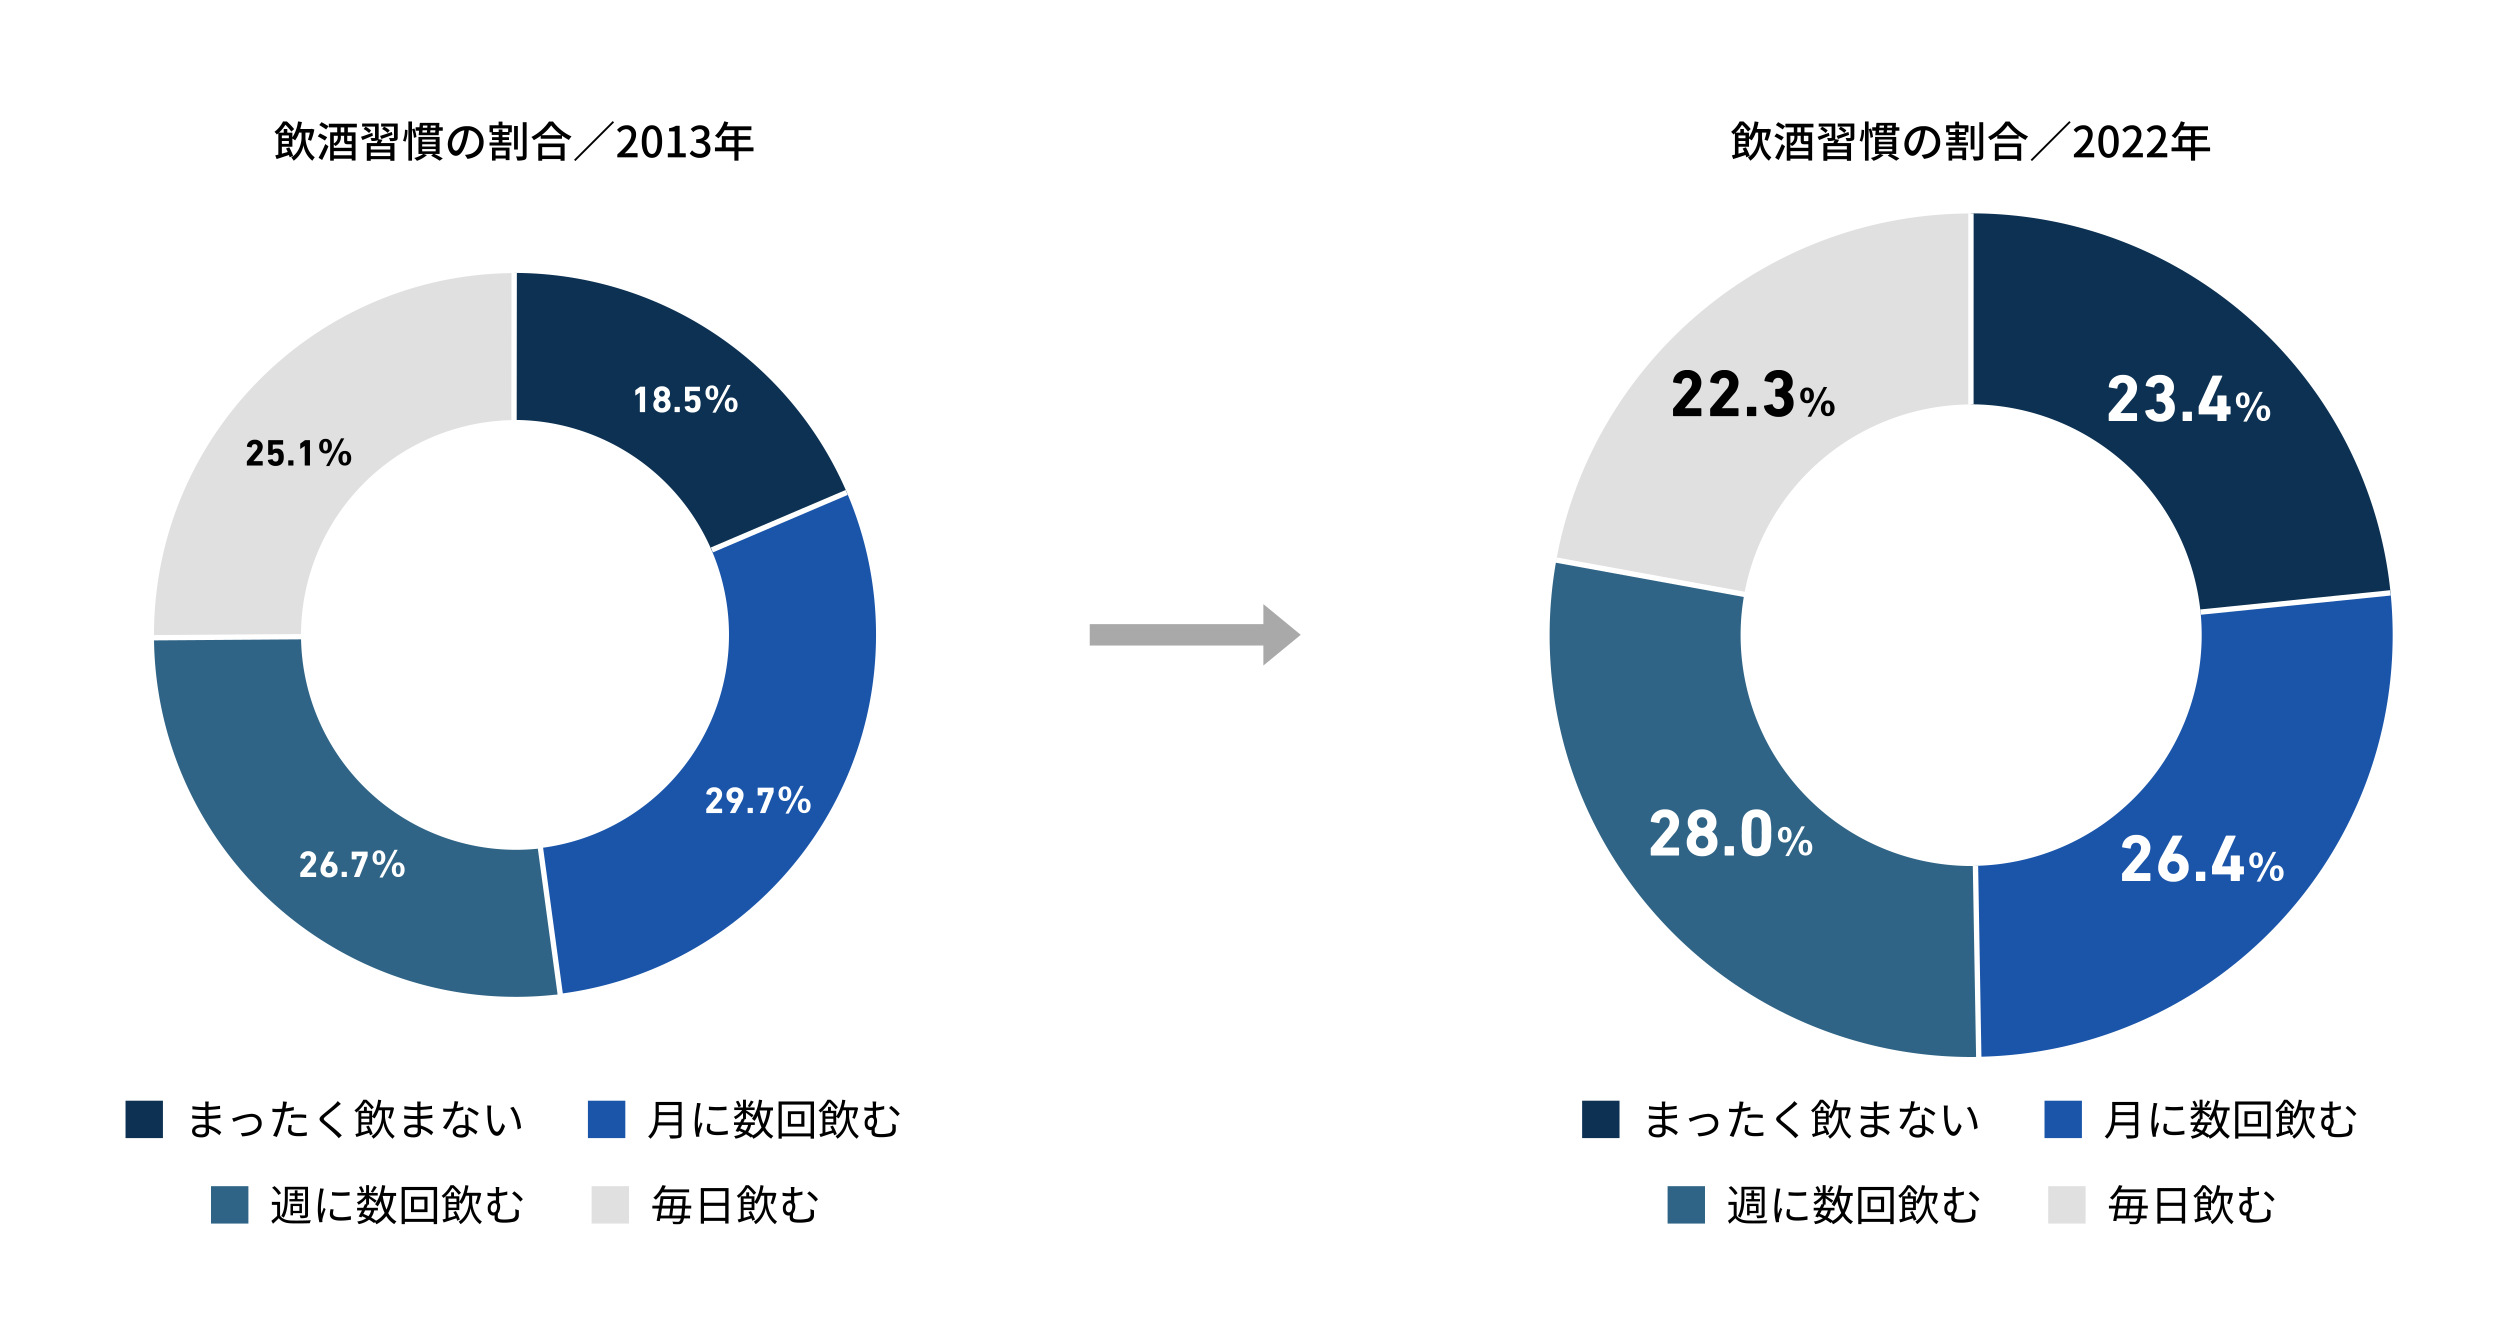
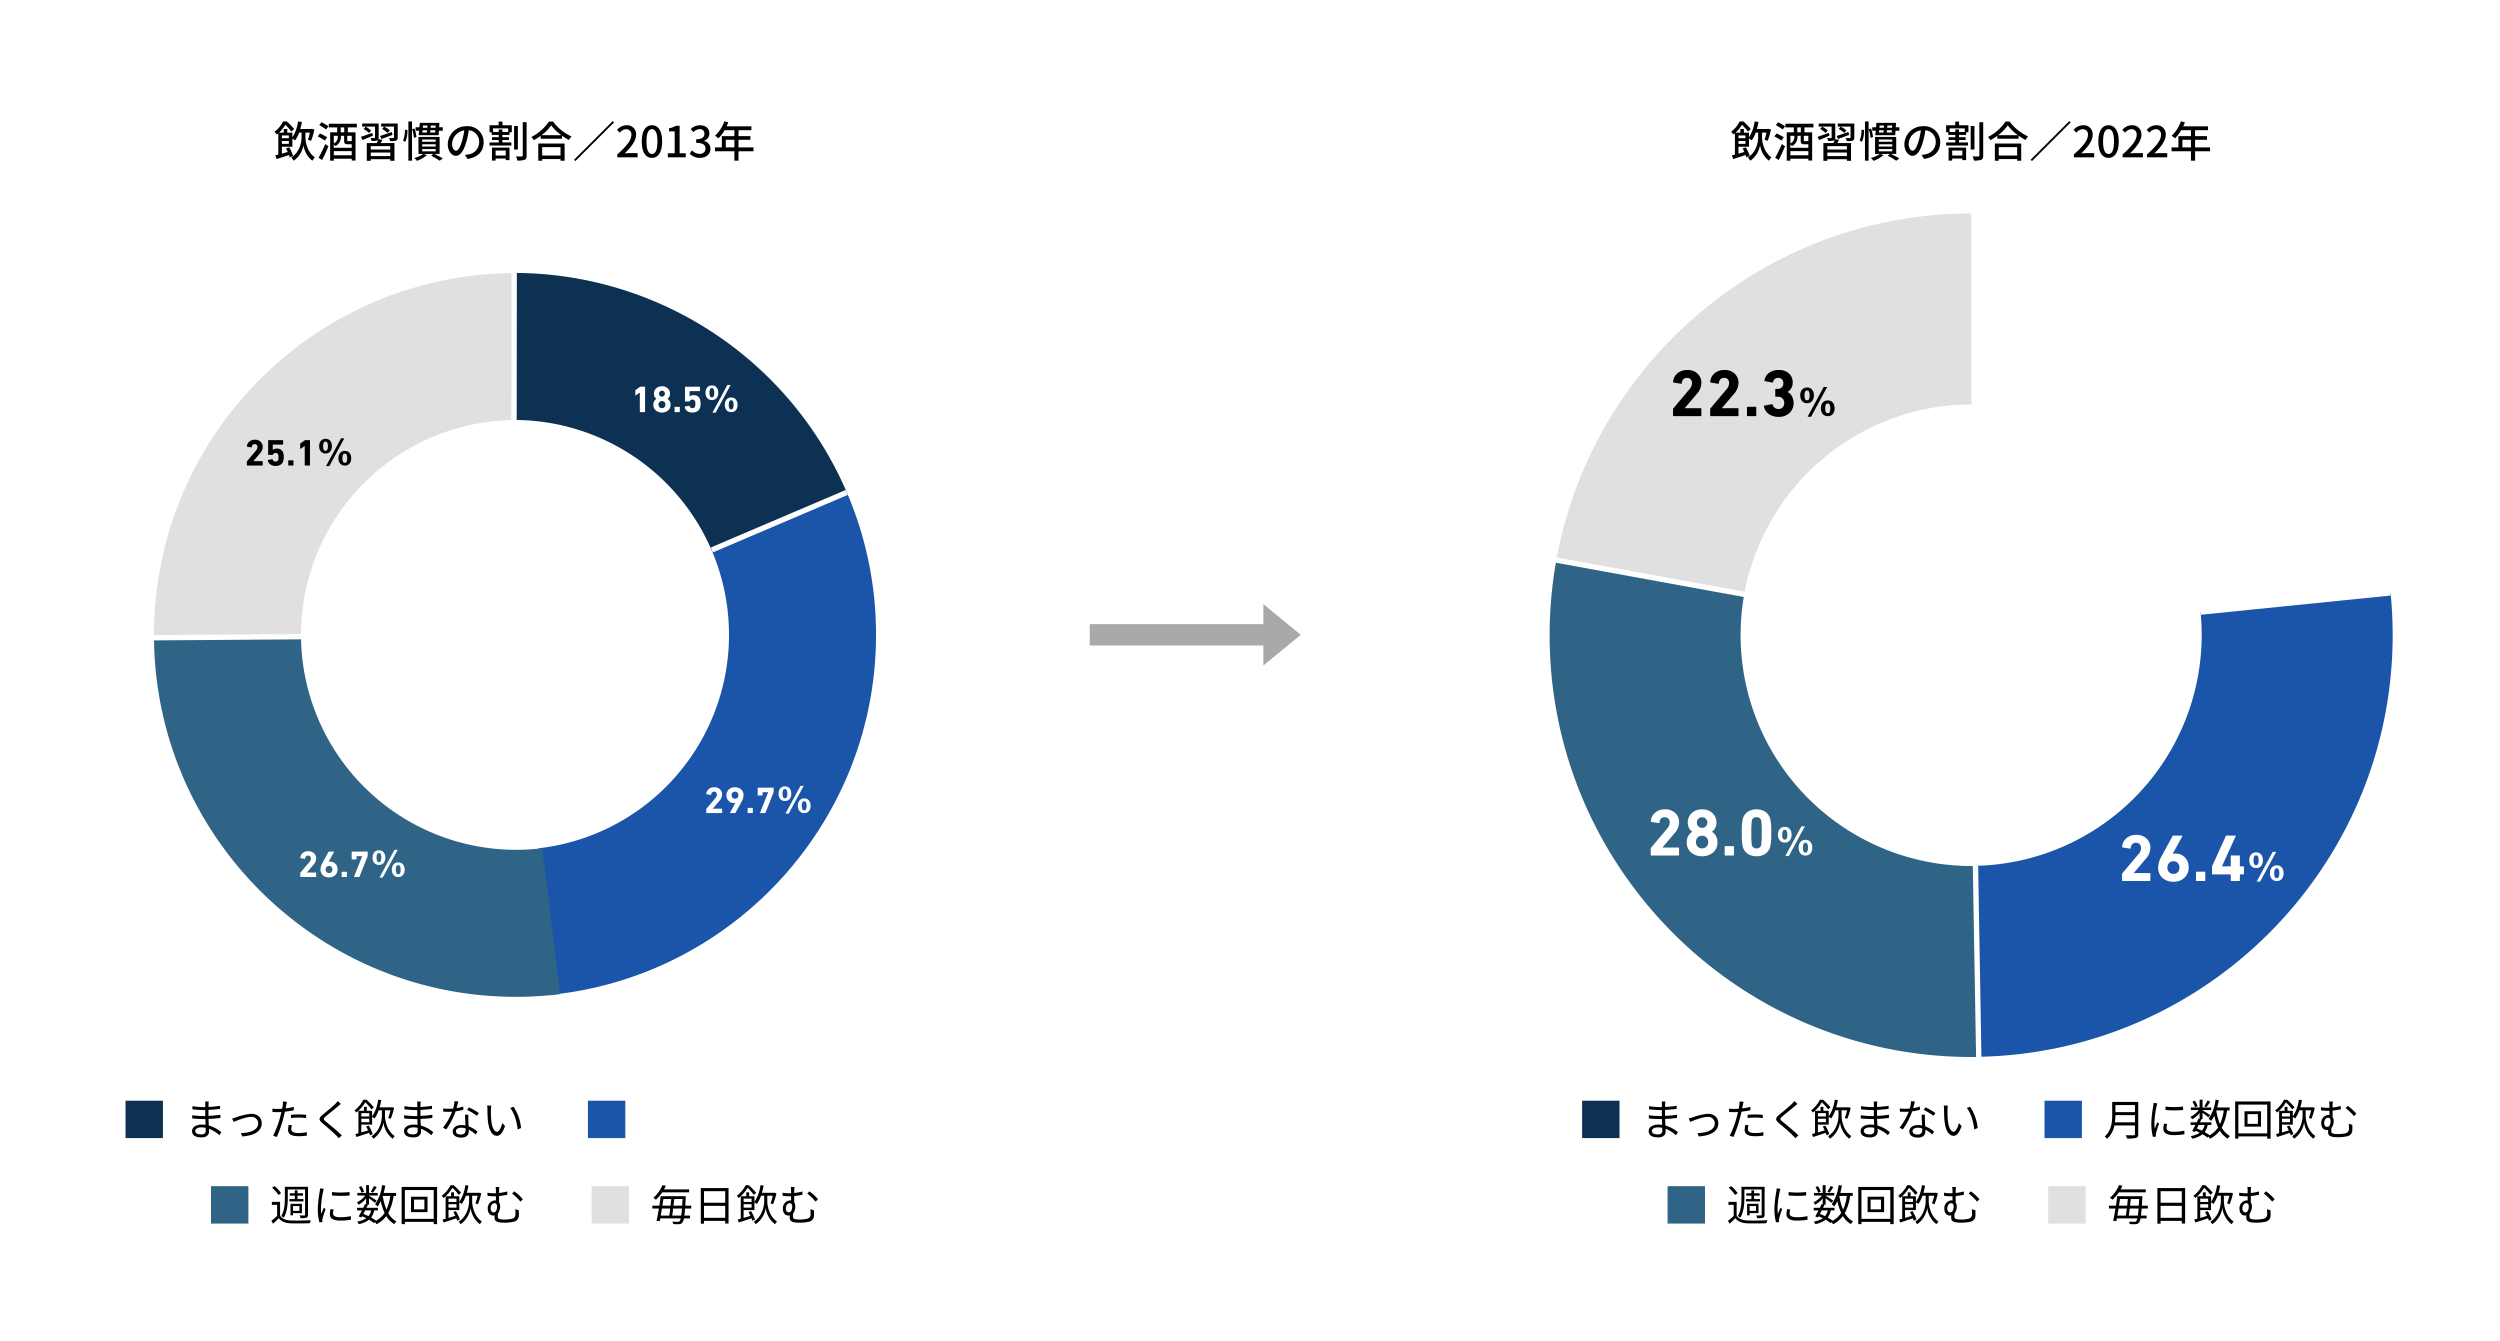
<svg xmlns="http://www.w3.org/2000/svg" width="936" height="502" viewBox="0 0 936 502">
  <g id="Q8" transform="translate(-352 -8766)">
    <rect id="長方形_18265" data-name="長方形 18265" width="936" height="502" transform="translate(352 8766)" fill="#fff" />
    <g id="グループ_651" data-name="グループ 651" transform="translate(0 -1466.803)">
      <g id="グループ_654" data-name="グループ 654">
        <path id="パス_51291" data-name="パス 51291" d="M210.258,99.585a80.435,80.435,0,0,1-64.841,111.543l5.006,43.848c62.064-7.04,110.448-59.858,110.448-123.773a123.869,123.869,0,0,0-10.033-48.965Z" transform="translate(408.201 10339.275)" fill="#1a55aa" />
        <path id="パス_51293" data-name="パス 51293" d="M209.459,92.961l40.58-17.347A124.765,124.765,0,0,0,135.492,0V44.134a80.566,80.566,0,0,1,73.967,48.827" transform="translate(409 10345.898)" fill="#0c3153" />
        <path id="パス_51212" data-name="パス 51212" d="M215.938,101.1a87.48,87.48,0,0,1-70.521,121.313l5.445,47.689c67.5-7.657,120.122-65.1,120.122-134.614a134.719,134.719,0,0,0-10.912-53.254Z" transform="translate(409 10334.986)" fill="#1a55aa" />
        <path id="パス_51214" data-name="パス 51214" d="M215.938,101.1l44.134-18.866A135.693,135.693,0,0,0,135.492,0V48a87.623,87.623,0,0,1,80.446,53.1" transform="translate(409 10334.986)" fill="#0c3153" />
        <path id="パス_51313" data-name="パス 51313" d="M124.58,44.134h0V0A124.722,124.722,0,0,0,0,124.58H44.134A80.538,80.538,0,0,1,124.58,44.134" transform="translate(419.481 10347.045) rotate(-0.5)" fill="#e0e0e0" />
        <path id="パス_51314" data-name="パス 51314" d="M124.58,80.446A80.536,80.536,0,0,1,44.134,0H0A124.721,124.721,0,0,0,124.58,124.58a125.406,125.406,0,0,0,14.132-.806l-5.006-43.848a81.069,81.069,0,0,1-9.126.52" transform="translate(420.568 10471.619) rotate(-0.5)" fill="#2f6486" />
        <path id="パス_51315" data-name="パス 51315" d="M135.492,48h0V0C60.782,0,0,60.781,0,135.492H48A87.592,87.592,0,0,1,135.492,48" transform="translate(408.474 10336.23) rotate(-0.5)" fill="#e0e0e0" />
        <path id="パス_51316" data-name="パス 51316" d="M135.492,87.492A87.591,87.591,0,0,1,48,0H0c0,74.71,60.782,135.491,135.492,135.491a136.386,136.386,0,0,0,15.37-.877l-5.445-47.689a88.168,88.168,0,0,1-9.925.566" transform="translate(409.656 10471.715) rotate(-0.5)" fill="#2f6486" />
      </g>
      <g id="グループ_655" data-name="グループ 655" transform="translate(407.715 10332.036)">
        <path id="Path_51256" data-name="Path 51256" d="M531.334,1900.082l-2,0,.065-55.759,2,0Z" transform="translate(-393.602 -1841.37)" fill="#fff" />
        <path id="Path_51286" data-name="Path 51286" d="M488.962,2019.062l-.014-2,55.775-.4.014,2Z" transform="translate(-487.602 -1878.526)" fill="#fff" />
-         <path id="Path_51270" data-name="Path 51270" d="M467.3,2110.87l-7.482-55.248,1.982-.269,7.482,55.248Z" transform="translate(-314.224 -1837.527)" fill="#fff" />
        <path id="Path_51295" data-name="Path 51295" d="M475.418,2090.111l-.784-1.84,50.482-21.524.784,1.84Z" transform="translate(-264.224 -1982.527)" fill="#fff" />
      </g>
    </g>
    <g id="グループ_650" data-name="グループ 650" transform="translate(0 -1444.105)">
      <g id="グループ_659" data-name="グループ 659">
        <path id="パス_51217" data-name="パス 51217" d="M244.314,157.907a86.5,86.5,0,0,1-84.884,86.387l1.261,71.484c85.789-1.492,155.123-71.733,155.123-157.871q0-7.967-.783-15.738l-71.146,7.126q.423,4.25.429,8.612" transform="translate(932 10289.986)" fill="#1a55aa" />
-         <path id="パス_51218" data-name="パス 51218" d="M157.907,71.5a86.527,86.527,0,0,1,85.978,77.8l71.146-7.125C307.107,62.459,239.666,0,157.907,0Z" transform="translate(932 10289.986)" fill="#0c3153" />
        <path id="パス_51317" data-name="パス 51317" d="M157.907,114.553A86.446,86.446,0,0,1,72.876,12.745L2.515,0A158.171,158.171,0,0,0,0,28.147c0,87.069,70.837,157.906,157.907,157.906.931,0,1.857-.019,2.784-.035l-1.261-71.484c-.507.009-1.014.019-1.523.019" transform="translate(932.183 10419.791)" fill="#2f6486" />
        <path id="パス_51318" data-name="パス 51318" d="M0,129.761l70.361,12.745A86.551,86.551,0,0,1,155.392,71.5V0C77.926,0,13.313,56.073,0,129.761" transform="translate(934.698 10290.03)" fill="#e0e0e0" />
      </g>
      <g id="グループ_656" data-name="グループ 656" transform="translate(934.615 10301.968)">
-         <path id="Path_51256-2" data-name="Path 51256" d="M530.9,1906.956h-2l.014-71.568h2Z" transform="translate(-374.602 -1847.37)" fill="#fff" />
        <path id="Path_51276" data-name="Path 51276" d="M512.026,1870.672l-.2-1.99,71.107-7.2.2,1.99Z" transform="translate(-270.673 -1732.37)" fill="#fff" />
        <path id="Path_51275" data-name="Path 51275" d="M543.181,1904.314l-1.23-71.706,2-.034,1.23,71.706Z" transform="translate(-385.949 -1600.37)" fill="#fff" />
        <path id="Path_51280" data-name="Path 51280" d="M570.092,1845.648l-70.677-12.889.359-1.968,70.676,12.889Z" transform="translate(-499.602 -1713.95)" fill="#fff" />
      </g>
    </g>
    <path id="h2-eng" d="M-29.962-.25V-2.575a.53.53,0,0,1,.125-.35l5.975-7.1a3.573,3.573,0,0,0,1-2.35,1.991,1.991,0,0,0-.5-1.413,1.755,1.755,0,0,0-1.35-.538q-1.775,0-2,2,0,.25-.275.2l-2.75-.45a.225.225,0,0,1-.2-.3A4.556,4.556,0,0,1-28.362-16a5.449,5.449,0,0,1,3.775-1.275,5.241,5.241,0,0,1,3.8,1.375,4.624,4.624,0,0,1,1.425,3.475A6.215,6.215,0,0,1-21.087-8.3l-4.475,5.275v.05h5.95a.221.221,0,0,1,.25.25V-.25a.221.221,0,0,1-.25.25h-10.1A.221.221,0,0,1-29.962-.25Zm13.675-3.375a.253.253,0,0,1,.2-.325l2.75-.525a.26.26,0,0,1,.3.2,2.14,2.14,0,0,0,2.225,1.6,1.993,1.993,0,0,0,1.525-.613,2.226,2.226,0,0,0,.575-1.587A2.382,2.382,0,0,0-9.35-6.638a2.348,2.348,0,0,0-1.737-.637h-.725a.221.221,0,0,1-.25-.25V-9.95a.221.221,0,0,1,.25-.25h.675a2.061,2.061,0,0,0,1.525-.575,2.1,2.1,0,0,0,.575-1.55,2.042,2.042,0,0,0-.512-1.45,1.836,1.836,0,0,0-1.413-.55,1.864,1.864,0,0,0-1.925,1.575.232.232,0,0,1-.3.175l-2.725-.525q-.25-.05-.2-.275A4.356,4.356,0,0,1-14.4-16.2a5.8,5.8,0,0,1,3.612-1.075,5.438,5.438,0,0,1,3.85,1.3,4.424,4.424,0,0,1,1.4,3.4,3.962,3.962,0,0,1-1.9,3.5v.05a3.768,3.768,0,0,1,1.563,1.5A4.912,4.912,0,0,1-5.212-4.9,4.844,4.844,0,0,1-6.775-1.163,5.66,5.66,0,0,1-10.762.275,6.289,6.289,0,0,1-14.45-.762,4.357,4.357,0,0,1-16.288-3.625Zm14,3.375v-3a.221.221,0,0,1,.25-.25H.937a.221.221,0,0,1,.25.25v3A.221.221,0,0,1,.937,0H-2.038A.221.221,0,0,1-2.288-.25Zm6.25-2.225a.221.221,0,0,1-.25-.25v-2.55a.7.7,0,0,1,.05-.3L8.863-16.8a.358.358,0,0,1,.35-.2h3.175q.25,0,.175.25L7.463-5.575V-5.5h3.125a.133.133,0,0,0,.15-.15V-9.325a.221.221,0,0,1,.25-.25h2.9a.221.221,0,0,1,.25.25V-5.65a.133.133,0,0,0,.15.15h1.125a.221.221,0,0,1,.25.25v2.525a.221.221,0,0,1-.25.25H14.288a.133.133,0,0,0-.15.15V-.25a.221.221,0,0,1-.25.25h-2.9a.221.221,0,0,1-.25-.25V-2.325a.133.133,0,0,0-.15-.15Zm22.48-8.445L20.427.21h1.305l6.015-11.13Zm-6.21.21a2.29,2.29,0,0,0-1.95.885,3.138,3.138,0,0,0-.615,2.055,3.222,3.222,0,0,0,.615,2.055,2.36,2.36,0,0,0,1.95.87,2.331,2.331,0,0,0,1.935-.87,3.374,3.374,0,0,0,.6-2.055,3.313,3.313,0,0,0-.6-2.055A2.262,2.262,0,0,0,20.233-10.71Zm0,1.1a.785.785,0,0,1,.765.6,3.415,3.415,0,0,1,.18,1.245,3.76,3.76,0,0,1-.165,1.215.829.829,0,0,1-.78.615.809.809,0,0,1-.8-.585,3.471,3.471,0,0,1-.18-1.245,3.505,3.505,0,0,1,.18-1.26A.809.809,0,0,1,20.233-9.615Zm7.74,3.75a2.29,2.29,0,0,0-1.95.885,3.138,3.138,0,0,0-.615,2.055A3.222,3.222,0,0,0,26.022-.87a2.36,2.36,0,0,0,1.95.87,2.331,2.331,0,0,0,1.935-.87,3.374,3.374,0,0,0,.6-2.055,3.313,3.313,0,0,0-.6-2.055A2.262,2.262,0,0,0,27.972-5.865Zm0,1.1a.785.785,0,0,1,.765.6,3.415,3.415,0,0,1,.18,1.245,3.76,3.76,0,0,1-.165,1.215.829.829,0,0,1-.78.615.809.809,0,0,1-.8-.585A3.471,3.471,0,0,1,27-2.925a3.505,3.505,0,0,1,.18-1.26A.809.809,0,0,1,27.972-4.77Z" transform="translate(1171.465 8923.633)" fill="#fff" />
    <path id="h2-eng-2" data-name="h2-eng" d="M-29.962-.25V-2.575a.53.53,0,0,1,.125-.35l5.975-7.1a3.573,3.573,0,0,0,1-2.35,1.991,1.991,0,0,0-.5-1.413,1.755,1.755,0,0,0-1.35-.538q-1.775,0-2,2,0,.25-.275.2l-2.75-.45a.225.225,0,0,1-.2-.3A4.556,4.556,0,0,1-28.362-16a5.449,5.449,0,0,1,3.775-1.275,5.241,5.241,0,0,1,3.8,1.375,4.624,4.624,0,0,1,1.425,3.475A6.215,6.215,0,0,1-21.087-8.3l-4.475,5.275v.05h5.95a.221.221,0,0,1,.25.25V-.25a.221.221,0,0,1-.25.25h-10.1A.221.221,0,0,1-29.962-.25Zm13.525-4.825a8.827,8.827,0,0,1,1.25-4.2l4.125-7.55a.294.294,0,0,1,.3-.175h3.175q.3,0,.175.25l-3.6,6.575.05.05a2.8,2.8,0,0,1,1.05-.15A4.708,4.708,0,0,1-6.45-8.863,5.02,5.02,0,0,1-5.038-5.15,5.084,5.084,0,0,1-6.65-1.187,5.852,5.852,0,0,1-10.738.275a5.871,5.871,0,0,1-4.1-1.45A5,5,0,0,1-16.437-5.075Zm4.05-1.65a2.407,2.407,0,0,0-.6,1.7,2.378,2.378,0,0,0,.613,1.7,2.143,2.143,0,0,0,1.637.65A2.143,2.143,0,0,0-9.1-3.325a2.378,2.378,0,0,0,.613-1.7A2.423,2.423,0,0,0-9.1-6.737,2.123,2.123,0,0,0-10.738-7.4,2.142,2.142,0,0,0-12.388-6.725ZM-2.288-.25v-3a.221.221,0,0,1,.25-.25H.937a.221.221,0,0,1,.25.25v3A.221.221,0,0,1,.937,0H-2.038A.221.221,0,0,1-2.288-.25Zm6.25-2.225a.221.221,0,0,1-.25-.25v-2.55a.7.7,0,0,1,.05-.3L8.863-16.8a.358.358,0,0,1,.35-.2h3.175q.25,0,.175.25L7.463-5.575V-5.5h3.125a.133.133,0,0,0,.15-.15V-9.325a.221.221,0,0,1,.25-.25h2.9a.221.221,0,0,1,.25.25V-5.65a.133.133,0,0,0,.15.15h1.125a.221.221,0,0,1,.25.25v2.525a.221.221,0,0,1-.25.25H14.288a.133.133,0,0,0-.15.15V-.25a.221.221,0,0,1-.25.25h-2.9a.221.221,0,0,1-.25-.25V-2.325a.133.133,0,0,0-.15-.15Zm22.48-8.445L20.427.21h1.305l6.015-11.13Zm-6.21.21a2.29,2.29,0,0,0-1.95.885,3.138,3.138,0,0,0-.615,2.055,3.222,3.222,0,0,0,.615,2.055,2.36,2.36,0,0,0,1.95.87,2.331,2.331,0,0,0,1.935-.87,3.374,3.374,0,0,0,.6-2.055,3.313,3.313,0,0,0-.6-2.055A2.262,2.262,0,0,0,20.233-10.71Zm0,1.1a.785.785,0,0,1,.765.6,3.415,3.415,0,0,1,.18,1.245,3.76,3.76,0,0,1-.165,1.215.829.829,0,0,1-.78.615.809.809,0,0,1-.8-.585,3.471,3.471,0,0,1-.18-1.245,3.505,3.505,0,0,1,.18-1.26A.809.809,0,0,1,20.233-9.615Zm7.74,3.75a2.29,2.29,0,0,0-1.95.885,3.138,3.138,0,0,0-.615,2.055A3.222,3.222,0,0,0,26.022-.87a2.36,2.36,0,0,0,1.95.87,2.331,2.331,0,0,0,1.935-.87,3.374,3.374,0,0,0,.6-2.055,3.313,3.313,0,0,0-.6-2.055A2.262,2.262,0,0,0,27.972-5.865Zm0,1.1a.785.785,0,0,1,.765.6,3.415,3.415,0,0,1,.18,1.245,3.76,3.76,0,0,1-.165,1.215.829.829,0,0,1-.78.615.809.809,0,0,1-.8-.585A3.471,3.471,0,0,1,27-2.925a3.505,3.505,0,0,1,.18-1.26A.809.809,0,0,1,27.972-4.77Z" transform="translate(1176.465 9095.854)" fill="#fff" />
    <path id="h2-eng-3" data-name="h2-eng" d="M-29.962-.25V-2.575a.53.53,0,0,1,.125-.35l5.975-7.1a3.573,3.573,0,0,0,1-2.35,1.991,1.991,0,0,0-.5-1.413,1.755,1.755,0,0,0-1.35-.538q-1.775,0-2,2,0,.25-.275.2l-2.75-.45a.225.225,0,0,1-.2-.3A4.556,4.556,0,0,1-28.362-16a5.449,5.449,0,0,1,3.775-1.275,5.241,5.241,0,0,1,3.8,1.375,4.624,4.624,0,0,1,1.425,3.475A6.215,6.215,0,0,1-21.087-8.3l-4.475,5.275v.05h5.95a.221.221,0,0,1,.25.25V-.25a.221.221,0,0,1-.25.25h-10.1A.221.221,0,0,1-29.962-.25ZM-16.487-4.9a4.509,4.509,0,0,1,2.025-3.975v-.05A3.922,3.922,0,0,1-15.625-10.3a4.182,4.182,0,0,1-.487-2.025,4.757,4.757,0,0,1,1.45-3.512,5.33,5.33,0,0,1,3.925-1.437,5.33,5.33,0,0,1,3.925,1.438,4.757,4.757,0,0,1,1.45,3.512A4.182,4.182,0,0,1-5.85-10.3,3.922,3.922,0,0,1-7.013-8.925v.05A4.509,4.509,0,0,1-4.987-4.9,4.746,4.746,0,0,1-6.613-1.15,6.028,6.028,0,0,1-10.738.275,6.028,6.028,0,0,1-14.863-1.15,4.746,4.746,0,0,1-16.487-4.9Zm4.35-6.025a1.853,1.853,0,0,0,1.4.575,1.853,1.853,0,0,0,1.4-.575,1.95,1.95,0,0,0,.55-1.4,2.007,2.007,0,0,0-.538-1.425,1.843,1.843,0,0,0-1.413-.575,1.843,1.843,0,0,0-1.412.575,2.007,2.007,0,0,0-.538,1.425A1.95,1.95,0,0,0-12.137-10.925Zm-.9,5.875A2.367,2.367,0,0,0-12.4-3.337a2.2,2.2,0,0,0,1.662.662,2.2,2.2,0,0,0,1.663-.662A2.367,2.367,0,0,0-8.437-5.05a2.334,2.334,0,0,0-.637-1.687A2.2,2.2,0,0,0-10.738-7.4a2.2,2.2,0,0,0-1.662.663A2.334,2.334,0,0,0-13.038-5.05Zm10.75,4.8v-3a.221.221,0,0,1,.25-.25H.937a.221.221,0,0,1,.25.25v3A.221.221,0,0,1,.937,0H-2.038A.221.221,0,0,1-2.288-.25Zm6.8-2.95a22.109,22.109,0,0,1-.375-5.3,22.109,22.109,0,0,1,.375-5.3A4.779,4.779,0,0,1,6.35-16.362a5.624,5.624,0,0,1,3.287-.913,5.624,5.624,0,0,1,3.288.913A4.779,4.779,0,0,1,14.763-13.8a22.109,22.109,0,0,1,.375,5.3,22.109,22.109,0,0,1-.375,5.3A4.779,4.779,0,0,1,12.925-.637,5.624,5.624,0,0,1,9.638.275,5.624,5.624,0,0,1,6.35-.637,4.779,4.779,0,0,1,4.513-3.2Zm3.4-.625a1.62,1.62,0,0,0,1.725,1.15,1.62,1.62,0,0,0,1.725-1.15,27.181,27.181,0,0,0,.2-4.675,27.181,27.181,0,0,0-.2-4.675,1.62,1.62,0,0,0-1.725-1.15,1.62,1.62,0,0,0-1.725,1.15,27.181,27.181,0,0,0-.2,4.675A27.181,27.181,0,0,0,7.913-3.825Zm18.53-7.1L20.427.21h1.305l6.015-11.13Zm-6.21.21a2.29,2.29,0,0,0-1.95.885,3.138,3.138,0,0,0-.615,2.055,3.222,3.222,0,0,0,.615,2.055,2.36,2.36,0,0,0,1.95.87,2.331,2.331,0,0,0,1.935-.87,3.374,3.374,0,0,0,.6-2.055,3.313,3.313,0,0,0-.6-2.055A2.262,2.262,0,0,0,20.233-10.71Zm0,1.1a.785.785,0,0,1,.765.6,3.415,3.415,0,0,1,.18,1.245,3.76,3.76,0,0,1-.165,1.215.829.829,0,0,1-.78.615.809.809,0,0,1-.8-.585,3.471,3.471,0,0,1-.18-1.245,3.505,3.505,0,0,1,.18-1.26A.809.809,0,0,1,20.233-9.615Zm7.74,3.75a2.29,2.29,0,0,0-1.95.885,3.138,3.138,0,0,0-.615,2.055A3.222,3.222,0,0,0,26.022-.87a2.36,2.36,0,0,0,1.95.87,2.331,2.331,0,0,0,1.935-.87,3.374,3.374,0,0,0,.6-2.055,3.313,3.313,0,0,0-.6-2.055A2.262,2.262,0,0,0,27.972-5.865Zm0,1.1a.785.785,0,0,1,.765.6,3.415,3.415,0,0,1,.18,1.245,3.76,3.76,0,0,1-.165,1.215.829.829,0,0,1-.78.615.809.809,0,0,1-.8-.585A3.471,3.471,0,0,1,27-2.925a3.505,3.505,0,0,1,.18-1.26A.809.809,0,0,1,27.972-4.77Z" transform="translate(1000 9086.302)" fill="#fff" />
    <path id="h2-eng-4" data-name="h2-eng" d="M-29.962-.25V-2.575a.53.53,0,0,1,.125-.35l5.975-7.1a3.573,3.573,0,0,0,1-2.35,1.991,1.991,0,0,0-.5-1.413,1.755,1.755,0,0,0-1.35-.538q-1.775,0-2,2,0,.25-.275.2l-2.75-.45a.225.225,0,0,1-.2-.3A4.556,4.556,0,0,1-28.362-16a5.449,5.449,0,0,1,3.775-1.275,5.241,5.241,0,0,1,3.8,1.375,4.624,4.624,0,0,1,1.425,3.475A6.215,6.215,0,0,1-21.087-8.3l-4.475,5.275v.05h5.95a.221.221,0,0,1,.25.25V-.25a.221.221,0,0,1-.25.25h-10.1A.221.221,0,0,1-29.962-.25Zm13.9,0V-2.575a.53.53,0,0,1,.125-.35l5.975-7.1a3.573,3.573,0,0,0,1-2.35,1.991,1.991,0,0,0-.5-1.413,1.755,1.755,0,0,0-1.35-.538q-1.775,0-2,2,0,.25-.275.2l-2.75-.45a.225.225,0,0,1-.2-.3A4.556,4.556,0,0,1-14.462-16a5.449,5.449,0,0,1,3.775-1.275,5.241,5.241,0,0,1,3.8,1.375,4.624,4.624,0,0,1,1.425,3.475A6.215,6.215,0,0,1-7.187-8.3l-4.475,5.275v.05h5.95a.221.221,0,0,1,.25.25V-.25a.221.221,0,0,1-.25.25h-10.1A.221.221,0,0,1-16.062-.25Zm13.775,0v-3a.221.221,0,0,1,.25-.25H.937a.221.221,0,0,1,.25.25v3A.221.221,0,0,1,.937,0H-2.038A.221.221,0,0,1-2.288-.25ZM4.088-3.625a.253.253,0,0,1,.2-.325l2.75-.525a.26.26,0,0,1,.3.2,2.14,2.14,0,0,0,2.225,1.6,1.993,1.993,0,0,0,1.525-.613,2.226,2.226,0,0,0,.575-1.587,2.382,2.382,0,0,0-.638-1.763,2.348,2.348,0,0,0-1.737-.637H8.563a.221.221,0,0,1-.25-.25V-9.95a.221.221,0,0,1,.25-.25h.675a2.061,2.061,0,0,0,1.525-.575,2.1,2.1,0,0,0,.575-1.55,2.042,2.042,0,0,0-.512-1.45,1.836,1.836,0,0,0-1.413-.55A1.864,1.864,0,0,0,7.488-12.75a.232.232,0,0,1-.3.175L4.463-13.1q-.25-.05-.2-.275A4.356,4.356,0,0,1,5.975-16.2a5.8,5.8,0,0,1,3.612-1.075,5.438,5.438,0,0,1,3.85,1.3,4.424,4.424,0,0,1,1.4,3.4,3.962,3.962,0,0,1-1.9,3.5v.05a3.768,3.768,0,0,1,1.563,1.5A4.912,4.912,0,0,1,15.163-4.9,4.844,4.844,0,0,1,13.6-1.163,5.66,5.66,0,0,1,9.613.275,6.289,6.289,0,0,1,5.925-.762,4.357,4.357,0,0,1,4.088-3.625Zm22.355-7.3L20.427.21h1.305l6.015-11.13Zm-6.21.21a2.29,2.29,0,0,0-1.95.885,3.138,3.138,0,0,0-.615,2.055,3.222,3.222,0,0,0,.615,2.055,2.36,2.36,0,0,0,1.95.87,2.331,2.331,0,0,0,1.935-.87,3.374,3.374,0,0,0,.6-2.055,3.313,3.313,0,0,0-.6-2.055A2.262,2.262,0,0,0,20.233-10.71Zm0,1.1a.785.785,0,0,1,.765.6,3.415,3.415,0,0,1,.18,1.245,3.76,3.76,0,0,1-.165,1.215.829.829,0,0,1-.78.615.809.809,0,0,1-.8-.585,3.471,3.471,0,0,1-.18-1.245,3.505,3.505,0,0,1,.18-1.26A.809.809,0,0,1,20.233-9.615Zm7.74,3.75a2.29,2.29,0,0,0-1.95.885,3.138,3.138,0,0,0-.615,2.055A3.222,3.222,0,0,0,26.022-.87a2.36,2.36,0,0,0,1.95.87,2.331,2.331,0,0,0,1.935-.87,3.374,3.374,0,0,0,.6-2.055,3.313,3.313,0,0,0-.6-2.055A2.262,2.262,0,0,0,27.972-5.865Zm0,1.1a.785.785,0,0,1,.765.6,3.415,3.415,0,0,1,.18,1.245,3.76,3.76,0,0,1-.165,1.215.829.829,0,0,1-.78.615.809.809,0,0,1-.8-.585A3.471,3.471,0,0,1,27-2.925a3.505,3.505,0,0,1,.18-1.26A.809.809,0,0,1,27.972-4.77Z" transform="translate(1008.349 8921.803)" />
    <path id="h2-eng-5" data-name="h2-eng" d="M-19.579-.14v-1.3a.3.3,0,0,1,.07-.2l3.346-3.976A2,2,0,0,0-15.6-6.93a1.115,1.115,0,0,0-.28-.791.983.983,0,0,0-.756-.3q-.994,0-1.12,1.12,0,.14-.154.112l-1.54-.252a.126.126,0,0,1-.112-.168,2.552,2.552,0,0,1,.882-1.75,3.052,3.052,0,0,1,2.114-.714,2.935,2.935,0,0,1,2.128.77,2.589,2.589,0,0,1,.8,1.946,3.48,3.48,0,0,1-.966,2.31l-2.506,2.954v.028h3.332a.124.124,0,0,1,.14.14V-.14a.124.124,0,0,1-.14.14h-5.656A.124.124,0,0,1-19.579-.14Zm8.9,0,2.016-3.682-.028-.028a1.568,1.568,0,0,1-.588.084,2.637,2.637,0,0,1-1.939-.791,2.811,2.811,0,0,1-.791-2.079,2.847,2.847,0,0,1,.9-2.219,3.277,3.277,0,0,1,2.289-.819,3.288,3.288,0,0,1,2.3.812,2.8,2.8,0,0,1,.9,2.184,4.943,4.943,0,0,1-.7,2.352L-8.631-.1A.164.164,0,0,1-8.8,0h-1.778Q-10.745,0-10.675-.14Zm.938-5.6a1.223,1.223,0,0,0,.924.364A1.189,1.189,0,0,0-7.9-5.747a1.357,1.357,0,0,0,.343-.959A1.332,1.332,0,0,0-7.9-7.658a1.2,1.2,0,0,0-.917-.364,1.2,1.2,0,0,0-.917.364,1.332,1.332,0,0,0-.343.952A1.4,1.4,0,0,0-9.737-5.74Zm5.656,5.6V-1.82a.124.124,0,0,1,.14-.14h1.666a.124.124,0,0,1,.14.14V-.14a.124.124,0,0,1-.14.14H-3.941A.124.124,0,0,1-4.081-.14ZM.567-.154,3.591-7.77v-.042h-2a.074.074,0,0,0-.084.084v.994a.124.124,0,0,1-.14.14H-.189a.124.124,0,0,1-.14-.14V-9.38a.124.124,0,0,1,.14-.14h5.7a.124.124,0,0,1,.14.14v1.456a.528.528,0,0,1-.028.168L2.6-.126A.2.2,0,0,1,2.4,0H.651Q.5,0,.567-.154Zm15.12-10.038L10.073.2h1.218l5.614-10.388Zm-5.8.2a2.138,2.138,0,0,0-1.82.826A2.929,2.929,0,0,0,7.5-7.252a3.007,3.007,0,0,0,.574,1.918,2.2,2.2,0,0,0,1.82.812A2.176,2.176,0,0,0,11.7-5.334a3.149,3.149,0,0,0,.56-1.918A3.092,3.092,0,0,0,11.7-9.17,2.111,2.111,0,0,0,9.891-10Zm0,1.022a.732.732,0,0,1,.714.56,3.188,3.188,0,0,1,.168,1.162,3.509,3.509,0,0,1-.154,1.134.773.773,0,0,1-.728.574.755.755,0,0,1-.742-.546,3.239,3.239,0,0,1-.168-1.162,3.272,3.272,0,0,1,.168-1.176A.755.755,0,0,1,9.891-8.974Zm7.224,3.5a2.138,2.138,0,0,0-1.82.826,2.929,2.929,0,0,0-.574,1.918A3.007,3.007,0,0,0,15.3-.812,2.2,2.2,0,0,0,17.115,0a2.176,2.176,0,0,0,1.806-.812,3.149,3.149,0,0,0,.56-1.918,3.092,3.092,0,0,0-.56-1.918A2.111,2.111,0,0,0,17.115-5.474Zm0,1.022a.732.732,0,0,1,.714.56A3.188,3.188,0,0,1,18-2.73,3.509,3.509,0,0,1,17.843-1.6a.773.773,0,0,1-.728.574.755.755,0,0,1-.742-.546A3.239,3.239,0,0,1,16.2-2.73a3.272,3.272,0,0,1,.168-1.176A.755.755,0,0,1,17.115-4.452Z" transform="translate(636 9070.42)" fill="#fff" />
    <path id="h2-eng-6" data-name="h2-eng" d="M-19.579-.14v-1.3a.3.3,0,0,1,.07-.2l3.346-3.976A2,2,0,0,0-15.6-6.93a1.115,1.115,0,0,0-.28-.791.983.983,0,0,0-.756-.3q-.994,0-1.12,1.12,0,.14-.154.112l-1.54-.252a.126.126,0,0,1-.112-.168,2.552,2.552,0,0,1,.882-1.75,3.052,3.052,0,0,1,2.114-.714,2.935,2.935,0,0,1,2.128.77,2.589,2.589,0,0,1,.8,1.946,3.48,3.48,0,0,1-.966,2.31l-2.506,2.954v.028h3.332a.124.124,0,0,1,.14.14V-.14a.124.124,0,0,1-.14.14h-5.656A.124.124,0,0,1-19.579-.14Zm7.574-2.7a4.943,4.943,0,0,1,.7-2.352l2.31-4.228a.164.164,0,0,1,.168-.1h1.778q.168,0,.1.14L-8.967-5.7l.028.028a1.568,1.568,0,0,1,.588-.084,2.637,2.637,0,0,1,1.939.791,2.811,2.811,0,0,1,.791,2.079,2.847,2.847,0,0,1-.9,2.219A3.277,3.277,0,0,1-8.813.154a3.288,3.288,0,0,1-2.3-.812A2.8,2.8,0,0,1-12.005-2.842Zm2.268-.924a1.348,1.348,0,0,0-.336.952,1.332,1.332,0,0,0,.343.952,1.2,1.2,0,0,0,.917.364A1.2,1.2,0,0,0-7.9-1.862a1.332,1.332,0,0,0,.343-.952A1.357,1.357,0,0,0-7.9-3.773a1.189,1.189,0,0,0-.917-.371A1.2,1.2,0,0,0-9.737-3.766ZM-4.081-.14V-1.82a.124.124,0,0,1,.14-.14h1.666a.124.124,0,0,1,.14.14V-.14a.124.124,0,0,1-.14.14H-3.941A.124.124,0,0,1-4.081-.14ZM.567-.154,3.591-7.77v-.042h-2a.074.074,0,0,0-.084.084v.994a.124.124,0,0,1-.14.14H-.189a.124.124,0,0,1-.14-.14V-9.38a.124.124,0,0,1,.14-.14h5.7a.124.124,0,0,1,.14.14v1.456a.528.528,0,0,1-.028.168L2.6-.126A.2.2,0,0,1,2.4,0H.651Q.5,0,.567-.154Zm15.12-10.038L10.073.2h1.218l5.614-10.388Zm-5.8.2a2.138,2.138,0,0,0-1.82.826A2.929,2.929,0,0,0,7.5-7.252a3.007,3.007,0,0,0,.574,1.918,2.2,2.2,0,0,0,1.82.812A2.176,2.176,0,0,0,11.7-5.334a3.149,3.149,0,0,0,.56-1.918A3.092,3.092,0,0,0,11.7-9.17,2.111,2.111,0,0,0,9.891-10Zm0,1.022a.732.732,0,0,1,.714.56,3.188,3.188,0,0,1,.168,1.162,3.509,3.509,0,0,1-.154,1.134.773.773,0,0,1-.728.574.755.755,0,0,1-.742-.546,3.239,3.239,0,0,1-.168-1.162,3.272,3.272,0,0,1,.168-1.176A.755.755,0,0,1,9.891-8.974Zm7.224,3.5a2.138,2.138,0,0,0-1.82.826,2.929,2.929,0,0,0-.574,1.918A3.007,3.007,0,0,0,15.3-.812,2.2,2.2,0,0,0,17.115,0a2.176,2.176,0,0,0,1.806-.812,3.149,3.149,0,0,0,.56-1.918,3.092,3.092,0,0,0-.56-1.918A2.111,2.111,0,0,0,17.115-5.474Zm0,1.022a.732.732,0,0,1,.714.56A3.188,3.188,0,0,1,18-2.73,3.509,3.509,0,0,1,17.843-1.6a.773.773,0,0,1-.728.574.755.755,0,0,1-.742-.546A3.239,3.239,0,0,1,16.2-2.73a3.272,3.272,0,0,1,.168-1.176A.755.755,0,0,1,17.115-4.452Z" transform="translate(484 9094.354)" fill="#fff" />
    <path id="h2-eng-7" data-name="h2-eng" d="M-19.579-.14v-1.3a.3.3,0,0,1,.07-.2l3.346-3.976A2,2,0,0,0-15.6-6.93a1.115,1.115,0,0,0-.28-.791.983.983,0,0,0-.756-.3q-.994,0-1.12,1.12,0,.14-.154.112l-1.54-.252a.126.126,0,0,1-.112-.168,2.552,2.552,0,0,1,.882-1.75,3.052,3.052,0,0,1,2.114-.714,2.935,2.935,0,0,1,2.128.77,2.589,2.589,0,0,1,.8,1.946,3.48,3.48,0,0,1-.966,2.31l-2.506,2.954v.028h3.332a.124.124,0,0,1,.14.14V-.14a.124.124,0,0,1-.14.14h-5.656A.124.124,0,0,1-19.579-.14Zm7.868-1.806q-.028-.126.112-.154l1.512-.294a.145.145,0,0,1,.168.112A1.1,1.1,0,0,0-8.813-1.5a.928.928,0,0,0,.994-.672,2.793,2.793,0,0,0,.112-.924,2.851,2.851,0,0,0-.112-.938.928.928,0,0,0-.994-.658.978.978,0,0,0-.966.546A.19.19,0,0,1-9.961-4h-1.5a.124.124,0,0,1-.14-.14V-9.38a.124.124,0,0,1,.14-.14h5.32A.124.124,0,0,1-6-9.38v1.386a.124.124,0,0,1-.14.14H-9.793a.074.074,0,0,0-.084.084v1.876h.042a2.079,2.079,0,0,1,1.428-.448,2.3,2.3,0,0,1,2.45,1.61,5.5,5.5,0,0,1,.2,1.624,4.871,4.871,0,0,1-.21,1.484A2.36,2.36,0,0,1-7-.308,3.333,3.333,0,0,1-8.785.154a3.312,3.312,0,0,1-2-.581A2.175,2.175,0,0,1-11.711-1.946ZM-4.081-.14V-1.82a.124.124,0,0,1,.14-.14h1.666a.124.124,0,0,1,.14.14V-.14a.124.124,0,0,1-.14.14H-3.941A.124.124,0,0,1-4.081-.14Zm6.174,0V-7.308H2.065L.553-6.272Q.4-6.174.4-6.356V-8.092a.252.252,0,0,1,.1-.2l1.6-1.148a.41.41,0,0,1,.252-.084H3.913a.124.124,0,0,1,.14.14V-.14a.124.124,0,0,1-.14.14H2.233A.124.124,0,0,1,2.093-.14ZM15.687-10.192,10.073.2h1.218l5.614-10.388Zm-5.8.2a2.138,2.138,0,0,0-1.82.826A2.929,2.929,0,0,0,7.5-7.252a3.007,3.007,0,0,0,.574,1.918,2.2,2.2,0,0,0,1.82.812A2.176,2.176,0,0,0,11.7-5.334a3.149,3.149,0,0,0,.56-1.918A3.092,3.092,0,0,0,11.7-9.17,2.111,2.111,0,0,0,9.891-10Zm0,1.022a.732.732,0,0,1,.714.56,3.188,3.188,0,0,1,.168,1.162,3.509,3.509,0,0,1-.154,1.134.773.773,0,0,1-.728.574.755.755,0,0,1-.742-.546,3.239,3.239,0,0,1-.168-1.162,3.272,3.272,0,0,1,.168-1.176A.755.755,0,0,1,9.891-8.974Zm7.224,3.5a2.138,2.138,0,0,0-1.82.826,2.929,2.929,0,0,0-.574,1.918A3.007,3.007,0,0,0,15.3-.812,2.2,2.2,0,0,0,17.115,0a2.176,2.176,0,0,0,1.806-.812,3.149,3.149,0,0,0,.56-1.918,3.092,3.092,0,0,0-.56-1.918A2.111,2.111,0,0,0,17.115-5.474Zm0,1.022a.732.732,0,0,1,.714.56A3.188,3.188,0,0,1,18-2.73,3.509,3.509,0,0,1,17.843-1.6a.773.773,0,0,1-.728.574.755.755,0,0,1-.742-.546A3.239,3.239,0,0,1,16.2-2.73a3.272,3.272,0,0,1,.168-1.176A.755.755,0,0,1,17.115-4.452Z" transform="translate(464 8940.303)" />
    <path id="h2-eng-8" data-name="h2-eng" d="M-17.1-.14V-7.308h-.028l-1.512,1.036q-.154.1-.154-.084V-8.092a.252.252,0,0,1,.1-.2l1.6-1.148a.41.41,0,0,1,.252-.084h1.568a.124.124,0,0,1,.14.14V-.14a.124.124,0,0,1-.14.14h-1.68A.124.124,0,0,1-17.1-.14Zm5.068-2.6A2.525,2.525,0,0,1-10.9-4.97V-5a2.2,2.2,0,0,1-.651-.77A2.342,2.342,0,0,1-11.823-6.9a2.664,2.664,0,0,1,.812-1.967,2.985,2.985,0,0,1,2.2-.805,2.985,2.985,0,0,1,2.2.805A2.664,2.664,0,0,1-5.8-6.9a2.342,2.342,0,0,1-.273,1.134A2.2,2.2,0,0,1-6.727-5v.028A2.525,2.525,0,0,1-5.593-2.744a2.658,2.658,0,0,1-.91,2.1,3.376,3.376,0,0,1-2.31.8,3.376,3.376,0,0,1-2.31-.8A2.658,2.658,0,0,1-12.033-2.744ZM-9.6-6.118a1.038,1.038,0,0,0,.784.322,1.038,1.038,0,0,0,.784-.322A1.092,1.092,0,0,0-7.721-6.9a1.124,1.124,0,0,0-.3-.8,1.032,1.032,0,0,0-.791-.322A1.032,1.032,0,0,0-9.6-7.7a1.124,1.124,0,0,0-.3.8A1.092,1.092,0,0,0-9.6-6.118Zm-.5,3.29a1.326,1.326,0,0,0,.357.959,1.234,1.234,0,0,0,.931.371,1.234,1.234,0,0,0,.931-.371,1.326,1.326,0,0,0,.357-.959,1.307,1.307,0,0,0-.357-.945,1.234,1.234,0,0,0-.931-.371,1.234,1.234,0,0,0-.931.371A1.307,1.307,0,0,0-10.1-2.828ZM-4.081-.14V-1.82a.124.124,0,0,1,.14-.14h1.666a.124.124,0,0,1,.14.14V-.14a.124.124,0,0,1-.14.14H-3.941A.124.124,0,0,1-4.081-.14ZM-.3-1.946q-.028-.126.112-.154l1.512-.294a.145.145,0,0,1,.168.112A1.1,1.1,0,0,0,2.6-1.5a.928.928,0,0,0,.994-.672A2.793,2.793,0,0,0,3.7-3.094a2.851,2.851,0,0,0-.112-.938A.928.928,0,0,0,2.6-4.69a.978.978,0,0,0-.966.546A.19.19,0,0,1,1.449-4h-1.5a.124.124,0,0,1-.14-.14V-9.38a.124.124,0,0,1,.14-.14h5.32a.124.124,0,0,1,.14.14v1.386a.124.124,0,0,1-.14.14H1.617a.074.074,0,0,0-.084.084v1.876h.042A2.079,2.079,0,0,1,3-6.342a2.3,2.3,0,0,1,2.45,1.61,5.5,5.5,0,0,1,.2,1.624,4.871,4.871,0,0,1-.21,1.484A2.36,2.36,0,0,1,4.41-.308,3.333,3.333,0,0,1,2.625.154a3.312,3.312,0,0,1-2-.581A2.175,2.175,0,0,1-.3-1.946Zm15.988-8.246L10.073.2h1.218l5.614-10.388Zm-5.8.2a2.138,2.138,0,0,0-1.82.826A2.929,2.929,0,0,0,7.5-7.252a3.007,3.007,0,0,0,.574,1.918,2.2,2.2,0,0,0,1.82.812A2.176,2.176,0,0,0,11.7-5.334a3.149,3.149,0,0,0,.56-1.918A3.092,3.092,0,0,0,11.7-9.17,2.111,2.111,0,0,0,9.891-10Zm0,1.022a.732.732,0,0,1,.714.56,3.188,3.188,0,0,1,.168,1.162,3.509,3.509,0,0,1-.154,1.134.773.773,0,0,1-.728.574.755.755,0,0,1-.742-.546,3.239,3.239,0,0,1-.168-1.162,3.272,3.272,0,0,1,.168-1.176A.755.755,0,0,1,9.891-8.974Zm7.224,3.5a2.138,2.138,0,0,0-1.82.826,2.929,2.929,0,0,0-.574,1.918A3.007,3.007,0,0,0,15.3-.812,2.2,2.2,0,0,0,17.115,0a2.176,2.176,0,0,0,1.806-.812,3.149,3.149,0,0,0,.56-1.918,3.092,3.092,0,0,0-.56-1.918A2.111,2.111,0,0,0,17.115-5.474Zm0,1.022a.732.732,0,0,1,.714.56A3.188,3.188,0,0,1,18-2.73,3.509,3.509,0,0,1,17.843-1.6a.773.773,0,0,1-.728.574.755.755,0,0,1-.742-.546A3.239,3.239,0,0,1,16.2-2.73a3.272,3.272,0,0,1,.168-1.176A.755.755,0,0,1,17.115-4.452Z" transform="translate(608.651 8920.303)" fill="#fff" />
    <path id="パス_51368" data-name="パス 51368" d="M18062,9669.9h-65v-8h65v-7.5l14,11.5-14,11.5Z" transform="translate(-17237 -662.223)" fill="#a9a9a9" />
    <path id="h2" d="M-87.12-5.04V-6.112H-84.5V-5.04ZM-84.5-8.176v1.024H-87.12V-8.176Zm6.208-1.072h1.648a16.044,16.044,0,0,1-.72,2.656l1.168.416a20.567,20.567,0,0,0,1.232-4.24l-1.008-.256-.24.064h-4.016a25.874,25.874,0,0,0,.608-2.608l-1.456-.224a14.013,14.013,0,0,1-2.112,5.968v-1.76h-1.9v-1.376h-1.328v1.376h-1.776a14.026,14.026,0,0,0,2.4-2.96,23.059,23.059,0,0,1,2.24,2.576l1.024-.976a24.788,24.788,0,0,0-2.736-2.832h-1.424A10.553,10.553,0,0,1-89.9-9.536a4.48,4.48,0,0,1,.88,1.008q.312-.24.576-.48v8q-.624.168-1.152.288l.512,1.376C-87.76.24-86.112-.3-84.464-.864c.112.32.192.608.256.864l1.3-.528a19.376,19.376,0,0,0-1.44-3.2l-1.216.432a13.946,13.946,0,0,1,.64,1.3c-.752.224-1.488.432-2.192.624V-3.968h3.936V-7.024a9.384,9.384,0,0,1,1.024.688,11.291,11.291,0,0,0,1.5-2.912h.912v1.872c0,1.44-.56,5.376-3.824,7.424a9.568,9.568,0,0,1,.88,1.232,9.012,9.012,0,0,0,3.664-5.824A8.945,8.945,0,0,0-75.712,1.28c.224-.368.672-.992.912-1.3C-77.744-2.032-78.288-6-78.288-7.376Zm6.24,10.256c.784-1.488,1.68-3.44,2.368-5.136l-1.184-.848A52.1,52.1,0,0,1-73.376.176Zm1.9-8.512c-.624-.4-1.856-1.024-2.688-1.44l-.832,1.1c.864.464,2.064,1.168,2.656,1.568ZM-73.12-12.08c.832.5,2,1.216,2.56,1.648l.9-1.2c-.608-.416-1.808-1.088-2.608-1.52Zm9.36,2.736h-1.328V-11.2h1.328Zm2.8,3.248a.792.792,0,0,1-.272.032h-1.056c-.32,0-.352-.032-.352-.32V-8.048h1.68ZM-67.68-.768V-2.3h6.72V-.768Zm1.5-7.28v.48A2.6,2.6,0,0,1-67.68-5.2V-8.048Zm5.1,3.168h.112v1.312h-6.72V-4.832a6.753,6.753,0,0,1,.592.608,3.575,3.575,0,0,0,2.064-3.328v-.5h1.216v1.68c0,1.168.272,1.488,1.376,1.488Zm2.032-6.32v-1.36h-10.5v1.36H-66.4v1.856h-2.64V1.248h1.36V.528h6.72V1.2h1.424V-9.344h-2.88V-11.2Zm9.2,4.336c1.2-.432,2.72-.992,4.144-1.536l-.24-1.088c-1.616.576-3.28,1.136-4.416,1.488Zm3.12-3.216a8.6,8.6,0,0,0-2.128-1.392l-.736.864a10.409,10.409,0,0,1,2.1,1.488Zm-6.544.928c-1.568.56-3.136,1.12-4.224,1.472l.56,1.216C-55.792-6.912-54.4-7.52-53.04-8.08Zm-.448-.88a8.056,8.056,0,0,0-2.064-1.424l-.736.864a8.932,8.932,0,0,1,2.032,1.5Zm7.184,7.12H-53.84v-1.28h7.312ZM-53.84-.464V-1.776h7.312V-.464Zm2.88-6.32a2.232,2.232,0,0,0,.08-.64v-5.232h-6.192v1.168h4.832v4.064c0,.16-.048.224-.256.224-.192,0-.8,0-1.44-.016a4.647,4.647,0,0,1,.384,1.088,6.1,6.1,0,0,0,2.1-.176.907.907,0,0,0,.336-.24,10.444,10.444,0,0,1-.464,1.216h-3.744V1.3h1.488V.7h7.312V1.3h1.552V-5.328h-5.152c.224-.384.448-.8.672-1.216Zm7.216-5.872h-6.208v1.168h4.8V-7.44c0,.176-.048.224-.256.24-.208,0-.912,0-1.584-.032a4.591,4.591,0,0,1,.4,1.168,6.7,6.7,0,0,0,2.224-.192c.48-.208.624-.528.624-1.184Zm11.12.768-.048.816h-1.68l.08-.816Zm3.024.816h-1.824l.048-.816h1.824ZM-31.584-9.28c.016-.256.048-.544.08-.848h1.84l-.048.848Zm-2.864-.848h1.7c-.016.3-.048.592-.08.848h-1.7ZM-35.9-8.288h7.472l.112-1.664h1.44v-1.3h-1.36l.1-1.632h-7.328l-.16,1.632H-37.04v1.3h1.3Zm-5.136-2.048a11.168,11.168,0,0,1-.72,4.112l.912.384a10.853,10.853,0,0,0,.736-4.368Zm1.28,11.584h1.36V-13.424h-1.36Zm1.392-11.776A13.014,13.014,0,0,1-37.68-7.28l.944-.32a12.556,12.556,0,0,0-.752-3.184Zm3.776,7.44h5.056v.848h-5.056Zm0-1.792h5.056v.848h-5.056Zm0-1.776h5.056v.832h-5.056Zm6.528,5.392V-7.632h-7.92v6.368h1.808A10.306,10.306,0,0,1-37.552.256a7.933,7.933,0,0,1,1.008,1.072A11.837,11.837,0,0,0-32.8-.832l-1.248-.432h3.6l-.784.688A27.743,27.743,0,0,1-28.048,1.28l1.184-.864c-.768-.48-2.032-1.136-3.168-1.68Zm16.48-4.352a5.922,5.922,0,0,0-6.272-6.032,6.935,6.935,0,0,0-7.152,6.656c0,2.672,1.456,4.432,3.04,4.432s2.912-1.808,3.872-5.072a31.86,31.86,0,0,0,.96-4.5,4.254,4.254,0,0,1,3.872,4.464A4.6,4.6,0,0,1-17.136-1.12,9.889,9.889,0,0,1-18.56-.9l.944,1.5C-13.728.048-11.584-2.256-11.584-5.616Zm-11.808.464a5.348,5.348,0,0,1,4.56-4.944,25.473,25.473,0,0,1-.88,4.128c-.736,2.464-1.488,3.5-2.208,3.5C-22.608-2.464-23.392-3.312-23.392-5.152ZM-3.3-2.528V-.672H-7.1V-2.528Zm-5.152,3.76H-7.1V.464H-3.3v.592h1.408v-4.7h-6.56ZM-2.4-9.472H-4.544v-.96H-5.936v.96H-8.064v-1.344H-2.4ZM-4.528-13.36h-1.44v1.376H-9.376v2.608h.816v.992h2.624v.864h-2.5v1.04h2.5v.928h-3.44v1.136h8.192V-5.552h-3.36V-6.48H-2.08V-7.52H-4.544v-.864h2.656v-.992h.864v-2.608h-3.5Zm5.76,1.632H-.176v8.816H1.232Zm1.84-1.408V-.672c0,.272-.1.352-.336.352C2.416-.3,1.488-.3.528-.336A5.885,5.885,0,0,1,1.04,1.216,7.865,7.865,0,0,0,3.776.928c.56-.256.736-.672.736-1.6V-13.136ZM17.216-3.808V-.672h-6.88V-3.808ZM8.88,1.28h1.456V.656h6.88V1.28h1.52V-5.152H8.88Zm1.232-9.568a17.115,17.115,0,0,0,3.6-3.648,18.315,18.315,0,0,0,3.776,3.648Zm2.768-5.1A17.727,17.727,0,0,1,6.3-7.6a5.719,5.719,0,0,1,.912,1.184A21.8,21.8,0,0,0,9.792-8.048V-6.96H17.76V-8.1A20.84,20.84,0,0,0,20.352-6.48a6.6,6.6,0,0,1,.976-1.328A17.745,17.745,0,0,1,14.4-13.392Zm23.872-.176L22.272.912l.5.5,14.48-14.48ZM38.464,0h7.6V-1.568H43.12c-.576,0-1.312.048-1.92.112,2.5-2.384,4.3-4.736,4.3-7.008A3.33,3.33,0,0,0,41.952-12a4.572,4.572,0,0,0-3.584,1.76l1.04,1.024a3.194,3.194,0,0,1,2.32-1.312,1.912,1.912,0,0,1,2,2.16c0,1.936-1.792,4.224-5.264,7.3ZM51.44.208c2.3,0,3.808-2.048,3.808-6.144C55.248-10,53.744-12,51.44-12s-3.808,1.984-3.808,6.064C47.632-1.84,49.136.208,51.44.208Zm0-1.456c-1.2,0-2.048-1.28-2.048-4.688,0-3.376.848-4.608,2.048-4.608s2.048,1.232,2.048,4.608C53.488-2.528,52.64-1.248,51.44-1.248ZM56.7,0h7.6V-1.568H61.36c-.576,0-1.312.048-1.92.112,2.5-2.384,4.3-4.736,4.3-7.008A3.33,3.33,0,0,0,60.192-12a4.572,4.572,0,0,0-3.584,1.76l1.04,1.024a3.194,3.194,0,0,1,2.32-1.312,1.912,1.912,0,0,1,2,2.16c0,1.936-1.792,4.224-5.264,7.3Zm9.12,0h7.6V-1.568H70.48c-.576,0-1.312.048-1.92.112,2.5-2.384,4.3-4.736,4.3-7.008A3.33,3.33,0,0,0,69.312-12a4.572,4.572,0,0,0-3.584,1.76l1.04,1.024a3.194,3.194,0,0,1,2.32-1.312,1.912,1.912,0,0,1,2,2.16c0,1.936-1.792,4.224-5.264,7.3ZM79.088-3.712V-6.544H82.3v2.832Zm10.368,0H83.84V-6.544H88.3V-7.936H83.84v-2.208h4.832v-1.44H79.408c.208-.48.432-1.008.624-1.5l-1.5-.4A12.946,12.946,0,0,1,75.04-8.064a11.833,11.833,0,0,1,1.3.96,14.556,14.556,0,0,0,2.3-3.04H82.3v2.208H77.6v4.224H75.024v1.44H82.3V1.264H83.84V-2.272h5.616Z" transform="translate(1090 8824.895)" />
    <path id="h2-2" data-name="h2" d="M-87.12-5.04V-6.112H-84.5V-5.04ZM-84.5-8.176v1.024H-87.12V-8.176Zm6.208-1.072h1.648a16.044,16.044,0,0,1-.72,2.656l1.168.416a20.567,20.567,0,0,0,1.232-4.24l-1.008-.256-.24.064h-4.016a25.874,25.874,0,0,0,.608-2.608l-1.456-.224a14.013,14.013,0,0,1-2.112,5.968v-1.76h-1.9v-1.376h-1.328v1.376h-1.776a14.026,14.026,0,0,0,2.4-2.96,23.059,23.059,0,0,1,2.24,2.576l1.024-.976a24.788,24.788,0,0,0-2.736-2.832h-1.424A10.553,10.553,0,0,1-89.9-9.536a4.48,4.48,0,0,1,.88,1.008q.312-.24.576-.48v8q-.624.168-1.152.288l.512,1.376C-87.76.24-86.112-.3-84.464-.864c.112.32.192.608.256.864l1.3-.528a19.376,19.376,0,0,0-1.44-3.2l-1.216.432a13.946,13.946,0,0,1,.64,1.3c-.752.224-1.488.432-2.192.624V-3.968h3.936V-7.024a9.384,9.384,0,0,1,1.024.688,11.291,11.291,0,0,0,1.5-2.912h.912v1.872c0,1.44-.56,5.376-3.824,7.424a9.568,9.568,0,0,1,.88,1.232,9.012,9.012,0,0,0,3.664-5.824A8.945,8.945,0,0,0-75.712,1.28c.224-.368.672-.992.912-1.3C-77.744-2.032-78.288-6-78.288-7.376Zm6.24,10.256c.784-1.488,1.68-3.44,2.368-5.136l-1.184-.848A52.1,52.1,0,0,1-73.376.176Zm1.9-8.512c-.624-.4-1.856-1.024-2.688-1.44l-.832,1.1c.864.464,2.064,1.168,2.656,1.568ZM-73.12-12.08c.832.5,2,1.216,2.56,1.648l.9-1.2c-.608-.416-1.808-1.088-2.608-1.52Zm9.36,2.736h-1.328V-11.2h1.328Zm2.8,3.248a.792.792,0,0,1-.272.032h-1.056c-.32,0-.352-.032-.352-.32V-8.048h1.68ZM-67.68-.768V-2.3h6.72V-.768Zm1.5-7.28v.48A2.6,2.6,0,0,1-67.68-5.2V-8.048Zm5.1,3.168h.112v1.312h-6.72V-4.832a6.753,6.753,0,0,1,.592.608,3.575,3.575,0,0,0,2.064-3.328v-.5h1.216v1.68c0,1.168.272,1.488,1.376,1.488Zm2.032-6.32v-1.36h-10.5v1.36H-66.4v1.856h-2.64V1.248h1.36V.528h6.72V1.2h1.424V-9.344h-2.88V-11.2Zm9.2,4.336c1.2-.432,2.72-.992,4.144-1.536l-.24-1.088c-1.616.576-3.28,1.136-4.416,1.488Zm3.12-3.216a8.6,8.6,0,0,0-2.128-1.392l-.736.864a10.409,10.409,0,0,1,2.1,1.488Zm-6.544.928c-1.568.56-3.136,1.12-4.224,1.472l.56,1.216C-55.792-6.912-54.4-7.52-53.04-8.08Zm-.448-.88a8.056,8.056,0,0,0-2.064-1.424l-.736.864a8.932,8.932,0,0,1,2.032,1.5Zm7.184,7.12H-53.84v-1.28h7.312ZM-53.84-.464V-1.776h7.312V-.464Zm2.88-6.32a2.232,2.232,0,0,0,.08-.64v-5.232h-6.192v1.168h4.832v4.064c0,.16-.048.224-.256.224-.192,0-.8,0-1.44-.016a4.647,4.647,0,0,1,.384,1.088,6.1,6.1,0,0,0,2.1-.176.907.907,0,0,0,.336-.24,10.444,10.444,0,0,1-.464,1.216h-3.744V1.3h1.488V.7h7.312V1.3h1.552V-5.328h-5.152c.224-.384.448-.8.672-1.216Zm7.216-5.872h-6.208v1.168h4.8V-7.44c0,.176-.048.224-.256.24-.208,0-.912,0-1.584-.032a4.591,4.591,0,0,1,.4,1.168,6.7,6.7,0,0,0,2.224-.192c.48-.208.624-.528.624-1.184Zm11.12.768-.048.816h-1.68l.08-.816Zm3.024.816h-1.824l.048-.816h1.824ZM-31.584-9.28c.016-.256.048-.544.08-.848h1.84l-.048.848Zm-2.864-.848h1.7c-.016.3-.048.592-.08.848h-1.7ZM-35.9-8.288h7.472l.112-1.664h1.44v-1.3h-1.36l.1-1.632h-7.328l-.16,1.632H-37.04v1.3h1.3Zm-5.136-2.048a11.168,11.168,0,0,1-.72,4.112l.912.384a10.853,10.853,0,0,0,.736-4.368Zm1.28,11.584h1.36V-13.424h-1.36Zm1.392-11.776A13.014,13.014,0,0,1-37.68-7.28l.944-.32a12.556,12.556,0,0,0-.752-3.184Zm3.776,7.44h5.056v.848h-5.056Zm0-1.792h5.056v.848h-5.056Zm0-1.776h5.056v.832h-5.056Zm6.528,5.392V-7.632h-7.92v6.368h1.808A10.306,10.306,0,0,1-37.552.256a7.933,7.933,0,0,1,1.008,1.072A11.837,11.837,0,0,0-32.8-.832l-1.248-.432h3.6l-.784.688A27.743,27.743,0,0,1-28.048,1.28l1.184-.864c-.768-.48-2.032-1.136-3.168-1.68Zm16.48-4.352a5.922,5.922,0,0,0-6.272-6.032,6.935,6.935,0,0,0-7.152,6.656c0,2.672,1.456,4.432,3.04,4.432s2.912-1.808,3.872-5.072a31.86,31.86,0,0,0,.96-4.5,4.254,4.254,0,0,1,3.872,4.464A4.6,4.6,0,0,1-17.136-1.12,9.889,9.889,0,0,1-18.56-.9l.944,1.5C-13.728.048-11.584-2.256-11.584-5.616Zm-11.808.464a5.348,5.348,0,0,1,4.56-4.944,25.473,25.473,0,0,1-.88,4.128c-.736,2.464-1.488,3.5-2.208,3.5C-22.608-2.464-23.392-3.312-23.392-5.152ZM-3.3-2.528V-.672H-7.1V-2.528Zm-5.152,3.76H-7.1V.464H-3.3v.592h1.408v-4.7h-6.56ZM-2.4-9.472H-4.544v-.96H-5.936v.96H-8.064v-1.344H-2.4ZM-4.528-13.36h-1.44v1.376H-9.376v2.608h.816v.992h2.624v.864h-2.5v1.04h2.5v.928h-3.44v1.136h8.192V-5.552h-3.36V-6.48H-2.08V-7.52H-4.544v-.864h2.656v-.992h.864v-2.608h-3.5Zm5.76,1.632H-.176v8.816H1.232Zm1.84-1.408V-.672c0,.272-.1.352-.336.352C2.416-.3,1.488-.3.528-.336A5.885,5.885,0,0,1,1.04,1.216,7.865,7.865,0,0,0,3.776.928c.56-.256.736-.672.736-1.6V-13.136ZM17.216-3.808V-.672h-6.88V-3.808ZM8.88,1.28h1.456V.656h6.88V1.28h1.52V-5.152H8.88Zm1.232-9.568a17.115,17.115,0,0,0,3.6-3.648,18.315,18.315,0,0,0,3.776,3.648Zm2.768-5.1A17.727,17.727,0,0,1,6.3-7.6a5.719,5.719,0,0,1,.912,1.184A21.8,21.8,0,0,0,9.792-8.048V-6.96H17.76V-8.1A20.84,20.84,0,0,0,20.352-6.48a6.6,6.6,0,0,1,.976-1.328A17.745,17.745,0,0,1,14.4-13.392Zm23.872-.176L22.272.912l.5.5,14.48-14.48ZM38.464,0h7.6V-1.568H43.12c-.576,0-1.312.048-1.92.112,2.5-2.384,4.3-4.736,4.3-7.008A3.33,3.33,0,0,0,41.952-12a4.572,4.572,0,0,0-3.584,1.76l1.04,1.024a3.194,3.194,0,0,1,2.32-1.312,1.912,1.912,0,0,1,2,2.16c0,1.936-1.792,4.224-5.264,7.3ZM51.44.208c2.3,0,3.808-2.048,3.808-6.144C55.248-10,53.744-12,51.44-12s-3.808,1.984-3.808,6.064C47.632-1.84,49.136.208,51.44.208Zm0-1.456c-1.2,0-2.048-1.28-2.048-4.688,0-3.376.848-4.608,2.048-4.608s2.048,1.232,2.048,4.608C53.488-2.528,52.64-1.248,51.44-1.248ZM57.376,0H64.1V-1.52h-2.3V-11.792H60.4a6.925,6.925,0,0,1-2.56.912v1.168h2.112V-1.52H57.376ZM69.408.208c2.16,0,3.936-1.248,3.936-3.376a2.982,2.982,0,0,0-2.432-2.944v-.08A2.846,2.846,0,0,0,72.944-8.96c0-1.936-1.488-3.04-3.6-3.04a4.963,4.963,0,0,0-3.376,1.424l.96,1.152a3.43,3.43,0,0,1,2.352-1.1,1.636,1.636,0,0,1,1.808,1.7c0,1.184-.768,2.064-3.088,2.064v1.36c2.656,0,3.488.848,3.488,2.144A1.98,1.98,0,0,1,69.248-1.3a3.805,3.805,0,0,1-2.784-1.3l-.9,1.184A4.888,4.888,0,0,0,69.408.208Zm9.68-3.92V-6.544H82.3v2.832Zm10.368,0H83.84V-6.544H88.3V-7.936H83.84v-2.208h4.832v-1.44H79.408c.208-.48.432-1.008.624-1.5l-1.5-.4A12.946,12.946,0,0,1,75.04-8.064a11.833,11.833,0,0,1,1.3.96,14.556,14.556,0,0,0,2.3-3.04H82.3v2.208H77.6v4.224H75.024v1.44H82.3V1.264H83.84V-2.272h5.616Z" transform="translate(544.651 8824.895)" />
    <path id="h2-3" data-name="h2" d="M4.1-1.68c0-.736.832-1.328,2.352-1.328A7.1,7.1,0,0,1,8-2.848c0,.416.016.8.016,1.072,0,1.1-.784,1.392-1.7,1.392C4.736-.384,4.1-.944,4.1-1.68ZM9.168-12.7H7.808a8.781,8.781,0,0,1,.064.96v1.136H7.136a29.071,29.071,0,0,1-4.1-.352l.016,1.184c1.008.112,2.976.272,4.1.272h.7v2.24H6.992a29.6,29.6,0,0,1-4.032-.3l.016,1.2c1.152.128,2.912.224,4,.224h.912c.016.688.048,1.456.064,2.176a9.163,9.163,0,0,0-1.344-.1c-2.3,0-3.7.992-3.7,2.448C2.912-.08,4.16.736,6.464.736,8.544.736,9.28-.4,9.28-1.5c0-.256-.016-.592-.032-.992A11.8,11.8,0,0,1,13.12-.08l.736-1.136a12.733,12.733,0,0,0-4.672-2.5c-.032-.768-.08-1.632-.112-2.464,1.52-.048,2.928-.176,4.432-.368l.016-1.2a39.814,39.814,0,0,1-4.464.432v-2.24c1.536-.08,3.056-.224,4.32-.368l.016-1.168a39.783,39.783,0,0,1-4.336.432c0-.416.016-.768.016-.976A8.009,8.009,0,0,1,9.168-12.7Zm8.752,6.32.544,1.312c1.024-.4,4.528-1.872,6.512-1.872a2.448,2.448,0,0,1,2.7,2.368c0,2.608-3.04,3.6-6.5,3.712L21.7.368c4.32-.272,7.28-1.84,7.28-4.912,0-2.192-1.632-3.552-3.9-3.552a21.787,21.787,0,0,0-5.648,1.312A15.058,15.058,0,0,1,17.92-6.384Zm22.368,2.56-1.2-.112a10,10,0,0,0-.24,1.888C38.848-.464,40.224.3,42.752.3A21.271,21.271,0,0,0,45.84.08l.048-1.3a15.4,15.4,0,0,1-3.12.32c-2.288,0-2.7-.736-2.7-1.488A5.657,5.657,0,0,1,40.288-3.824Zm-1.84-8.768-1.536-.128a6.4,6.4,0,0,1-.048,1.328c-.048.32-.128.832-.24,1.392-.624.048-1.2.08-1.728.08a14.494,14.494,0,0,1-1.92-.112l.048,1.248c.576.032,1.152.064,1.856.064.448,0,.944-.016,1.472-.048-.128.576-.272,1.184-.416,1.712A34.889,34.889,0,0,1,33.248.1l1.408.48a49.036,49.036,0,0,0,2.5-7.328c.192-.7.368-1.44.512-2.144a30.725,30.725,0,0,0,3.328-.544V-10.7a23.688,23.688,0,0,1-3.072.576c.1-.432.176-.848.24-1.184C38.224-11.632,38.352-12.24,38.448-12.592Zm1.5,4.88v1.184a26.292,26.292,0,0,1,2.976-.16,20.23,20.23,0,0,1,2.688.192l.032-1.216a25.61,25.61,0,0,0-2.768-.144C41.856-7.856,40.8-7.792,39.952-7.712Zm18.672-4.1L57.44-12.864a7.576,7.576,0,0,1-.912,1.072c-1.088,1.1-3.52,3.024-4.72,4.032-1.44,1.216-1.632,1.9-.112,3.168,1.488,1.232,3.92,3.312,5.04,4.464.4.384.768.784,1.1,1.168L58.976-.016c-1.7-1.7-4.528-3.984-5.984-5.168-1.024-.864-1.008-1.12-.048-1.936,1.184-.992,3.488-2.816,4.576-3.776C57.792-11.12,58.288-11.536,58.624-11.808Zm12.336,1.28a23.986,23.986,0,0,0-2.768-2.848H67.04a11.264,11.264,0,0,1-3.344,4,3.838,3.838,0,0,1,.72.8A13.908,13.908,0,0,0,67.76-12.4a22.063,22.063,0,0,1,2.352,2.64ZM66.272-4.944v-1.3h2.992v1.3Zm2.992-3.408V-7.1H66.272V-8.352Zm5.872-1.072h2.048a18.056,18.056,0,0,1-.832,2.848l.928.352a21.935,21.935,0,0,0,1.264-4.112l-.784-.224-.192.048H73.12a23.8,23.8,0,0,0,.624-2.7l-1.168-.176A14.336,14.336,0,0,1,70.32-7.12V-9.232H68.336V-10.7H67.264v1.472H65.2v8.4c-.416.128-.8.224-1.152.32l.416,1.1C65.824.16,67.536-.416,69.216-.976a7.589,7.589,0,0,1,.3.912l1.024-.448a16.421,16.421,0,0,0-1.5-3.168l-.96.352c.256.432.512.944.752,1.44-.88.272-1.76.528-2.56.752V-4.064H70.32v-2.88a9.375,9.375,0,0,1,.928.592,12.515,12.515,0,0,0,1.536-3.072h1.2v2.1c0,1.312-.5,5.488-3.888,7.6a9.816,9.816,0,0,1,.7.96,9.078,9.078,0,0,0,3.76-6.1,9.12,9.12,0,0,0,3.472,6.1A11.782,11.782,0,0,1,78.784.224c-3.136-2.064-3.648-6.3-3.648-7.552Zm8.32,7.744c0-.736.832-1.328,2.352-1.328a7.1,7.1,0,0,1,1.552.16c0,.416.016.8.016,1.072,0,1.1-.784,1.392-1.7,1.392C84.1-.384,83.456-.944,83.456-1.68ZM88.528-12.7h-1.36a8.782,8.782,0,0,1,.064.96v1.136H86.5a29.071,29.071,0,0,1-4.1-.352l.016,1.184c1.008.112,2.976.272,4.1.272h.7v2.24h-.864a29.6,29.6,0,0,1-4.032-.3l.016,1.2c1.152.128,2.912.224,4,.224h.912c.016.688.048,1.456.064,2.176a9.164,9.164,0,0,0-1.344-.1c-2.3,0-3.7.992-3.7,2.448C82.272-.08,83.52.736,85.824.736,87.9.736,88.64-.4,88.64-1.5c0-.256-.016-.592-.032-.992A11.8,11.8,0,0,1,92.48-.08l.736-1.136a12.733,12.733,0,0,0-4.672-2.5c-.032-.768-.08-1.632-.112-2.464,1.52-.048,2.928-.176,4.432-.368l.016-1.2a39.814,39.814,0,0,1-4.464.432v-2.24c1.536-.08,3.056-.224,4.32-.368l.016-1.168a39.783,39.783,0,0,1-4.336.432c0-.416.016-.768.016-.976A8.009,8.009,0,0,1,88.528-12.7Zm14.048,0-1.408-.128a13.272,13.272,0,0,1-.5,2.768c-.624.048-1.232.08-1.808.08a15.092,15.092,0,0,1-1.952-.112l.08,1.2c.608.032,1.28.048,1.872.048.464,0,.944-.016,1.424-.048a23.677,23.677,0,0,1-3.424,5.984l1.232.64a28.3,28.3,0,0,0,3.488-6.752,21.7,21.7,0,0,0,2.912-.592l-.032-1.2a15.463,15.463,0,0,1-2.512.592C102.208-11.152,102.432-12.128,102.576-12.7ZM101.7-1.6c0-.736.8-1.28,1.968-1.28a5.547,5.547,0,0,1,1.648.24c.016.272.016.512.016.72,0,.88-.448,1.584-1.776,1.584C102.3-.336,101.7-.848,101.7-1.6Zm4.656-6.16H105.1c.032,1.136.112,2.72.176,4.032a7.14,7.14,0,0,0-1.568-.16c-1.808,0-3.2.928-3.2,2.4,0,1.584,1.44,2.3,3.2,2.3,1.984,0,2.8-1.04,2.8-2.32,0-.192,0-.416-.016-.672a11.959,11.959,0,0,1,2.592,1.84l.688-1.088a10.977,10.977,0,0,0-3.328-1.984c-.032-.992-.1-2.032-.112-2.624C106.32-6.608,106.32-7.1,106.352-7.76Zm3.2.432.72-1.056a24.168,24.168,0,0,0-3.728-2.128l-.656.976A18.736,18.736,0,0,1,109.552-7.328Zm5.376-3.84-1.552-.032a7.217,7.217,0,0,1,.112,1.424c0,.928.032,2.88.176,4.272C114.1-1.36,115.552.144,117.072.144c1.072,0,2.048-.928,3.008-3.648L119.072-4.64c-.416,1.6-1.168,3.264-1.984,3.264-1.136,0-1.92-1.776-2.176-4.448-.112-1.328-.128-2.784-.112-3.792A12.182,12.182,0,0,1,114.928-11.168Zm8.336.448-1.248.432c1.536,1.872,2.5,5.152,2.784,8.048l1.28-.528A17.2,17.2,0,0,0,123.264-10.72Z" transform="translate(421 9191.105)" />
    <path id="h2-4" data-name="h2" d="M4.1-1.68c0-.736.832-1.328,2.352-1.328A7.1,7.1,0,0,1,8-2.848c0,.416.016.8.016,1.072,0,1.1-.784,1.392-1.7,1.392C4.736-.384,4.1-.944,4.1-1.68ZM9.168-12.7H7.808a8.781,8.781,0,0,1,.064.96v1.136H7.136a29.071,29.071,0,0,1-4.1-.352l.016,1.184c1.008.112,2.976.272,4.1.272h.7v2.24H6.992a29.6,29.6,0,0,1-4.032-.3l.016,1.2c1.152.128,2.912.224,4,.224h.912c.016.688.048,1.456.064,2.176a9.163,9.163,0,0,0-1.344-.1c-2.3,0-3.7.992-3.7,2.448C2.912-.08,4.16.736,6.464.736,8.544.736,9.28-.4,9.28-1.5c0-.256-.016-.592-.032-.992A11.8,11.8,0,0,1,13.12-.08l.736-1.136a12.733,12.733,0,0,0-4.672-2.5c-.032-.768-.08-1.632-.112-2.464,1.52-.048,2.928-.176,4.432-.368l.016-1.2a39.814,39.814,0,0,1-4.464.432v-2.24c1.536-.08,3.056-.224,4.32-.368l.016-1.168a39.783,39.783,0,0,1-4.336.432c0-.416.016-.768.016-.976A8.009,8.009,0,0,1,9.168-12.7Zm8.752,6.32.544,1.312c1.024-.4,4.528-1.872,6.512-1.872a2.448,2.448,0,0,1,2.7,2.368c0,2.608-3.04,3.6-6.5,3.712L21.7.368c4.32-.272,7.28-1.84,7.28-4.912,0-2.192-1.632-3.552-3.9-3.552a21.787,21.787,0,0,0-5.648,1.312A15.058,15.058,0,0,1,17.92-6.384Zm22.368,2.56-1.2-.112a10,10,0,0,0-.24,1.888C38.848-.464,40.224.3,42.752.3A21.271,21.271,0,0,0,45.84.08l.048-1.3a15.4,15.4,0,0,1-3.12.32c-2.288,0-2.7-.736-2.7-1.488A5.657,5.657,0,0,1,40.288-3.824Zm-1.84-8.768-1.536-.128a6.4,6.4,0,0,1-.048,1.328c-.048.32-.128.832-.24,1.392-.624.048-1.2.08-1.728.08a14.494,14.494,0,0,1-1.92-.112l.048,1.248c.576.032,1.152.064,1.856.064.448,0,.944-.016,1.472-.048-.128.576-.272,1.184-.416,1.712A34.889,34.889,0,0,1,33.248.1l1.408.48a49.036,49.036,0,0,0,2.5-7.328c.192-.7.368-1.44.512-2.144a30.725,30.725,0,0,0,3.328-.544V-10.7a23.688,23.688,0,0,1-3.072.576c.1-.432.176-.848.24-1.184C38.224-11.632,38.352-12.24,38.448-12.592Zm1.5,4.88v1.184a26.292,26.292,0,0,1,2.976-.16,20.23,20.23,0,0,1,2.688.192l.032-1.216a25.61,25.61,0,0,0-2.768-.144C41.856-7.856,40.8-7.792,39.952-7.712Zm18.672-4.1L57.44-12.864a7.576,7.576,0,0,1-.912,1.072c-1.088,1.1-3.52,3.024-4.72,4.032-1.44,1.216-1.632,1.9-.112,3.168,1.488,1.232,3.92,3.312,5.04,4.464.4.384.768.784,1.1,1.168L58.976-.016c-1.7-1.7-4.528-3.984-5.984-5.168-1.024-.864-1.008-1.12-.048-1.936,1.184-.992,3.488-2.816,4.576-3.776C57.792-11.12,58.288-11.536,58.624-11.808Zm12.336,1.28a23.986,23.986,0,0,0-2.768-2.848H67.04a11.264,11.264,0,0,1-3.344,4,3.838,3.838,0,0,1,.72.8A13.908,13.908,0,0,0,67.76-12.4a22.063,22.063,0,0,1,2.352,2.64ZM66.272-4.944v-1.3h2.992v1.3Zm2.992-3.408V-7.1H66.272V-8.352Zm5.872-1.072h2.048a18.056,18.056,0,0,1-.832,2.848l.928.352a21.935,21.935,0,0,0,1.264-4.112l-.784-.224-.192.048H73.12a23.8,23.8,0,0,0,.624-2.7l-1.168-.176A14.336,14.336,0,0,1,70.32-7.12V-9.232H68.336V-10.7H67.264v1.472H65.2v8.4c-.416.128-.8.224-1.152.32l.416,1.1C65.824.16,67.536-.416,69.216-.976a7.589,7.589,0,0,1,.3.912l1.024-.448a16.421,16.421,0,0,0-1.5-3.168l-.96.352c.256.432.512.944.752,1.44-.88.272-1.76.528-2.56.752V-4.064H70.32v-2.88a9.375,9.375,0,0,1,.928.592,12.515,12.515,0,0,0,1.536-3.072h1.2v2.1c0,1.312-.5,5.488-3.888,7.6a9.816,9.816,0,0,1,.7.96,9.078,9.078,0,0,0,3.76-6.1,9.12,9.12,0,0,0,3.472,6.1A11.782,11.782,0,0,1,78.784.224c-3.136-2.064-3.648-6.3-3.648-7.552Zm8.32,7.744c0-.736.832-1.328,2.352-1.328a7.1,7.1,0,0,1,1.552.16c0,.416.016.8.016,1.072,0,1.1-.784,1.392-1.7,1.392C84.1-.384,83.456-.944,83.456-1.68ZM88.528-12.7h-1.36a8.782,8.782,0,0,1,.064.96v1.136H86.5a29.071,29.071,0,0,1-4.1-.352l.016,1.184c1.008.112,2.976.272,4.1.272h.7v2.24h-.864a29.6,29.6,0,0,1-4.032-.3l.016,1.2c1.152.128,2.912.224,4,.224h.912c.016.688.048,1.456.064,2.176a9.164,9.164,0,0,0-1.344-.1c-2.3,0-3.7.992-3.7,2.448C82.272-.08,83.52.736,85.824.736,87.9.736,88.64-.4,88.64-1.5c0-.256-.016-.592-.032-.992A11.8,11.8,0,0,1,92.48-.08l.736-1.136a12.733,12.733,0,0,0-4.672-2.5c-.032-.768-.08-1.632-.112-2.464,1.52-.048,2.928-.176,4.432-.368l.016-1.2a39.814,39.814,0,0,1-4.464.432v-2.24c1.536-.08,3.056-.224,4.32-.368l.016-1.168a39.783,39.783,0,0,1-4.336.432c0-.416.016-.768.016-.976A8.009,8.009,0,0,1,88.528-12.7Zm14.048,0-1.408-.128a13.272,13.272,0,0,1-.5,2.768c-.624.048-1.232.08-1.808.08a15.092,15.092,0,0,1-1.952-.112l.08,1.2c.608.032,1.28.048,1.872.048.464,0,.944-.016,1.424-.048a23.677,23.677,0,0,1-3.424,5.984l1.232.64a28.3,28.3,0,0,0,3.488-6.752,21.7,21.7,0,0,0,2.912-.592l-.032-1.2a15.463,15.463,0,0,1-2.512.592C102.208-11.152,102.432-12.128,102.576-12.7ZM101.7-1.6c0-.736.8-1.28,1.968-1.28a5.547,5.547,0,0,1,1.648.24c.016.272.016.512.016.72,0,.88-.448,1.584-1.776,1.584C102.3-.336,101.7-.848,101.7-1.6Zm4.656-6.16H105.1c.032,1.136.112,2.72.176,4.032a7.14,7.14,0,0,0-1.568-.16c-1.808,0-3.2.928-3.2,2.4,0,1.584,1.44,2.3,3.2,2.3,1.984,0,2.8-1.04,2.8-2.32,0-.192,0-.416-.016-.672a11.959,11.959,0,0,1,2.592,1.84l.688-1.088a10.977,10.977,0,0,0-3.328-1.984c-.032-.992-.1-2.032-.112-2.624C106.32-6.608,106.32-7.1,106.352-7.76Zm3.2.432.72-1.056a24.168,24.168,0,0,0-3.728-2.128l-.656.976A18.736,18.736,0,0,1,109.552-7.328Zm5.376-3.84-1.552-.032a7.217,7.217,0,0,1,.112,1.424c0,.928.032,2.88.176,4.272C114.1-1.36,115.552.144,117.072.144c1.072,0,2.048-.928,3.008-3.648L119.072-4.64c-.416,1.6-1.168,3.264-1.984,3.264-1.136,0-1.92-1.776-2.176-4.448-.112-1.328-.128-2.784-.112-3.792A12.182,12.182,0,0,1,114.928-11.168Zm8.336.448-1.248.432c1.536,1.872,2.5,5.152,2.784,8.048l1.28-.528A17.2,17.2,0,0,0,123.264-10.72Z" transform="translate(966.349 9191.105)" />
    <path id="h2-5" data-name="h2" d="M6.752-11.776h6.464v9.44c0,.24-.1.288-.288.3-.224,0-.96,0-1.744-.016a3.656,3.656,0,0,1,.336,1.024,6.773,6.773,0,0,0,2.24-.192c.4-.176.56-.5.56-1.1V-12.768H5.648V-8.64c0,2.032-.112,4.832-1.36,6.816a5.36,5.36,0,0,1,.944.624c1.312-2.128,1.52-5.248,1.52-7.44Zm.592,3.6v.864h5.264v-.864H10.384v-1.28h2.064v-.88H10.384v-1.12H9.376v1.12H7.488v.88H9.376v1.28Zm3.744,2.624V-3.76H8.7V-5.552ZM8.7-2.912h3.344V-6.4H7.76v4.32H8.7Zm-4.48-7.456a10.98,10.98,0,0,0-2.448-2.656l-.912.608A10.955,10.955,0,0,1,3.232-9.7ZM3.856-7.12H.784V-6H2.752v4.128A23.692,23.692,0,0,1,.592-.032l.624,1.1C1.984.368,2.7-.3,3.376-1.008,4.368.256,5.824.832,7.936.912,9.744.976,13.2.944,15.008.864a4.021,4.021,0,0,1,.384-1.12c-1.952.128-5.68.176-7.488.1-1.872-.08-3.3-.624-4.048-1.824ZM23.3-10.8v1.28a37.609,37.609,0,0,0,6.576,0v-1.3A27.374,27.374,0,0,1,23.3-10.8Zm.624,6.512L22.768-4.4A8.6,8.6,0,0,0,22.5-2.512c0,1.5,1.2,2.4,3.888,2.4a21.683,21.683,0,0,0,4-.336l-.032-1.344a17.651,17.651,0,0,1-3.968.416c-2.176,0-2.7-.7-2.7-1.44A5.587,5.587,0,0,1,23.92-4.288Zm-3.68-7.744-1.424-.128a7,7,0,0,1-.112,1.136,45,45,0,0,0-.72,6.416A20.146,20.146,0,0,0,18.576.528l1.152-.08c-.016-.16-.032-.384-.048-.56a3.088,3.088,0,0,1,.08-.72A32.654,32.654,0,0,1,20.9-4.416l-.672-.512c-.272.656-.656,1.616-.928,2.336a17.548,17.548,0,0,1-.144-2.24,37.153,37.153,0,0,1,.8-6.128C20.016-11.248,20.16-11.76,20.24-12.032Zm18.768-1.04a13.7,13.7,0,0,1-1.184,2.112l.8.384c.416-.528.96-1.328,1.424-2.064Zm-3.7,2.112a7.98,7.98,0,0,0-1.04-2.048l-.9.368a8.179,8.179,0,0,1,.992,2.1ZM42.32-9.344H45.1A17.517,17.517,0,0,1,43.7-4.24,22.013,22.013,0,0,1,42.3-9.3ZM37.952-3.92a5.133,5.133,0,0,1-1.008,2.144c-.624-.3-1.264-.592-1.9-.848.208-.416.448-.848.672-1.3ZM47.3-9.344v-1.12h-4.64c.224-.88.432-1.808.592-2.752l-1.216-.176a15.722,15.722,0,0,1-2.608,7.168,6.124,6.124,0,0,1,.96.816,10.437,10.437,0,0,0,1.168-2,21.667,21.667,0,0,0,1.44,4.416,8.809,8.809,0,0,1-3.2,2.912,16.115,16.115,0,0,0-1.84-1.168A6.566,6.566,0,0,0,39.088-3.92H40.48v-.992H36.208c.192-.384.368-.768.544-1.12L36.48-6.1h.688V-8.48c.768.576,1.776,1.344,2.192,1.728l.656-.848c-.432-.32-2.16-1.408-2.848-1.808v-.08h3.248v-.976H37.168v-2.928h-1.1v2.928h-3.28v.976h2.96a8.721,8.721,0,0,1-3.136,2.544,4.035,4.035,0,0,1,.656.9,10.4,10.4,0,0,0,2.8-2.352v2.208l-.416-.1c-.192.432-.416.9-.656,1.376h-2.3v.992H34.5c-.432.832-.864,1.648-1.216,2.256L34.3-1.3l.256-.448c.528.224,1.056.48,1.568.736A8.131,8.131,0,0,1,32.72.24a2.444,2.444,0,0,1,.544.976,8.93,8.93,0,0,0,3.9-1.664A15.718,15.718,0,0,1,39.04.816l.368-.384a5.117,5.117,0,0,1,.512.832,10.546,10.546,0,0,0,3.712-3.072,8.6,8.6,0,0,0,2.992,3.024A3.83,3.83,0,0,1,47.44.208a7.875,7.875,0,0,1-3.088-3.136,18.6,18.6,0,0,0,1.984-6.416ZM57.888-4.336H54.016V-7.984h3.872ZM52.88-9.056V-3.28h6.176V-9.056Zm-2.3,8.288V-11.536h10.8V-.768Zm-1.2-11.952V1.216h1.2V.352h10.8v.864H62.64V-12.72ZM71.6-10.528a23.986,23.986,0,0,0-2.768-2.848H67.68a11.264,11.264,0,0,1-3.344,4,3.838,3.838,0,0,1,.72.8A13.908,13.908,0,0,0,68.4-12.4a22.063,22.063,0,0,1,2.352,2.64ZM66.912-4.944v-1.3H69.9v1.3ZM69.9-8.352V-7.1H66.912V-8.352Zm5.872-1.072h2.048a18.056,18.056,0,0,1-.832,2.848l.928.352a21.935,21.935,0,0,0,1.264-4.112L78.4-10.56l-.192.048H73.76a23.8,23.8,0,0,0,.624-2.7l-1.168-.176A14.336,14.336,0,0,1,70.96-7.12V-9.232H68.976V-10.7H67.9v1.472H65.84v8.4c-.416.128-.8.224-1.152.32L65.1.592C66.464.16,68.176-.416,69.856-.976a7.589,7.589,0,0,1,.3.912l1.024-.448a16.421,16.421,0,0,0-1.5-3.168l-.96.352c.256.432.512.944.752,1.44-.88.272-1.76.528-2.56.752V-4.064H70.96v-2.88a9.375,9.375,0,0,1,.928.592,12.515,12.515,0,0,0,1.536-3.072h1.2v2.1c0,1.312-.5,5.488-3.888,7.6a9.816,9.816,0,0,1,.7.96,9.078,9.078,0,0,0,3.76-6.1,9.12,9.12,0,0,0,3.472,6.1A11.782,11.782,0,0,1,79.424.224c-3.136-2.064-3.648-6.3-3.648-7.552Zm10.176-3.264H84.544a6.29,6.29,0,0,1,.128,1.52v.816c-.224.016-.448.016-.672.016a16.584,16.584,0,0,1-2.528-.224l.064,1.184a22.294,22.294,0,0,0,2.544.16c.192,0,.384,0,.592-.016v1.584a3.408,3.408,0,0,0-.432-.032,2.9,2.9,0,0,0-2.624,3.152C81.616-2.672,82.784-2,83.68-2a2.648,2.648,0,0,0,.512-.048c-.016.256-.016.512-.016.768,0,1.2.464,1.952,3.68,1.952a16.237,16.237,0,0,0,3.312-.32,2.4,2.4,0,0,0,2.08-2.592c.032-.656.016-1.072,0-1.728l-1.36-.416a13.693,13.693,0,0,1,.1,1.808A1.633,1.633,0,0,1,90.656-.8a12.883,12.883,0,0,1-2.72.288c-2.32,0-2.56-.352-2.56-1.232,0-.288.016-.672.032-1.008a4.2,4.2,0,0,0,.848-2.72,2.492,2.492,0,0,0-.4-1.424V-9.312a25.5,25.5,0,0,0,3.072-.48v-1.232a20.735,20.735,0,0,1-3.072.576v-.72A11.9,11.9,0,0,1,85.952-12.688Zm5.6,1.616-.816.832a19.051,19.051,0,0,1,3.12,3.024l.9-.912A18.6,18.6,0,0,0,91.552-11.072ZM83.808-3.184c-.576,0-1.1-.512-1.1-1.408,0-1.2.672-2.048,1.472-2.048.56,0,.928.464.928,1.232C85.1-4.336,84.768-3.184,83.808-3.184Z" transform="translate(453 9223.105)" />
    <path id="h2-6" data-name="h2" d="M6.752-11.776h6.464v9.44c0,.24-.1.288-.288.3-.224,0-.96,0-1.744-.016a3.656,3.656,0,0,1,.336,1.024,6.773,6.773,0,0,0,2.24-.192c.4-.176.56-.5.56-1.1V-12.768H5.648V-8.64c0,2.032-.112,4.832-1.36,6.816a5.36,5.36,0,0,1,.944.624c1.312-2.128,1.52-5.248,1.52-7.44Zm.592,3.6v.864h5.264v-.864H10.384v-1.28h2.064v-.88H10.384v-1.12H9.376v1.12H7.488v.88H9.376v1.28Zm3.744,2.624V-3.76H8.7V-5.552ZM8.7-2.912h3.344V-6.4H7.76v4.32H8.7Zm-4.48-7.456a10.98,10.98,0,0,0-2.448-2.656l-.912.608A10.955,10.955,0,0,1,3.232-9.7ZM3.856-7.12H.784V-6H2.752v4.128A23.692,23.692,0,0,1,.592-.032l.624,1.1C1.984.368,2.7-.3,3.376-1.008,4.368.256,5.824.832,7.936.912,9.744.976,13.2.944,15.008.864a4.021,4.021,0,0,1,.384-1.12c-1.952.128-5.68.176-7.488.1-1.872-.08-3.3-.624-4.048-1.824ZM23.3-10.8v1.28a37.609,37.609,0,0,0,6.576,0v-1.3A27.374,27.374,0,0,1,23.3-10.8Zm.624,6.512L22.768-4.4A8.6,8.6,0,0,0,22.5-2.512c0,1.5,1.2,2.4,3.888,2.4a21.683,21.683,0,0,0,4-.336l-.032-1.344a17.651,17.651,0,0,1-3.968.416c-2.176,0-2.7-.7-2.7-1.44A5.587,5.587,0,0,1,23.92-4.288Zm-3.68-7.744-1.424-.128a7,7,0,0,1-.112,1.136,45,45,0,0,0-.72,6.416A20.146,20.146,0,0,0,18.576.528l1.152-.08c-.016-.16-.032-.384-.048-.56a3.088,3.088,0,0,1,.08-.72A32.654,32.654,0,0,1,20.9-4.416l-.672-.512c-.272.656-.656,1.616-.928,2.336a17.548,17.548,0,0,1-.144-2.24,37.153,37.153,0,0,1,.8-6.128C20.016-11.248,20.16-11.76,20.24-12.032Zm18.768-1.04a13.7,13.7,0,0,1-1.184,2.112l.8.384c.416-.528.96-1.328,1.424-2.064Zm-3.7,2.112a7.98,7.98,0,0,0-1.04-2.048l-.9.368a8.179,8.179,0,0,1,.992,2.1ZM42.32-9.344H45.1A17.517,17.517,0,0,1,43.7-4.24,22.013,22.013,0,0,1,42.3-9.3ZM37.952-3.92a5.133,5.133,0,0,1-1.008,2.144c-.624-.3-1.264-.592-1.9-.848.208-.416.448-.848.672-1.3ZM47.3-9.344v-1.12h-4.64c.224-.88.432-1.808.592-2.752l-1.216-.176a15.722,15.722,0,0,1-2.608,7.168,6.124,6.124,0,0,1,.96.816,10.437,10.437,0,0,0,1.168-2,21.667,21.667,0,0,0,1.44,4.416,8.809,8.809,0,0,1-3.2,2.912,16.115,16.115,0,0,0-1.84-1.168A6.566,6.566,0,0,0,39.088-3.92H40.48v-.992H36.208c.192-.384.368-.768.544-1.12L36.48-6.1h.688V-8.48c.768.576,1.776,1.344,2.192,1.728l.656-.848c-.432-.32-2.16-1.408-2.848-1.808v-.08h3.248v-.976H37.168v-2.928h-1.1v2.928h-3.28v.976h2.96a8.721,8.721,0,0,1-3.136,2.544,4.035,4.035,0,0,1,.656.9,10.4,10.4,0,0,0,2.8-2.352v2.208l-.416-.1c-.192.432-.416.9-.656,1.376h-2.3v.992H34.5c-.432.832-.864,1.648-1.216,2.256L34.3-1.3l.256-.448c.528.224,1.056.48,1.568.736A8.131,8.131,0,0,1,32.72.24a2.444,2.444,0,0,1,.544.976,8.93,8.93,0,0,0,3.9-1.664A15.718,15.718,0,0,1,39.04.816l.368-.384a5.117,5.117,0,0,1,.512.832,10.546,10.546,0,0,0,3.712-3.072,8.6,8.6,0,0,0,2.992,3.024A3.83,3.83,0,0,1,47.44.208a7.875,7.875,0,0,1-3.088-3.136,18.6,18.6,0,0,0,1.984-6.416ZM57.888-4.336H54.016V-7.984h3.872ZM52.88-9.056V-3.28h6.176V-9.056Zm-2.3,8.288V-11.536h10.8V-.768Zm-1.2-11.952V1.216h1.2V.352h10.8v.864H62.64V-12.72ZM71.6-10.528a23.986,23.986,0,0,0-2.768-2.848H67.68a11.264,11.264,0,0,1-3.344,4,3.838,3.838,0,0,1,.72.8A13.908,13.908,0,0,0,68.4-12.4a22.063,22.063,0,0,1,2.352,2.64ZM66.912-4.944v-1.3H69.9v1.3ZM69.9-8.352V-7.1H66.912V-8.352Zm5.872-1.072h2.048a18.056,18.056,0,0,1-.832,2.848l.928.352a21.935,21.935,0,0,0,1.264-4.112L78.4-10.56l-.192.048H73.76a23.8,23.8,0,0,0,.624-2.7l-1.168-.176A14.336,14.336,0,0,1,70.96-7.12V-9.232H68.976V-10.7H67.9v1.472H65.84v8.4c-.416.128-.8.224-1.152.32L65.1.592C66.464.16,68.176-.416,69.856-.976a7.589,7.589,0,0,1,.3.912l1.024-.448a16.421,16.421,0,0,0-1.5-3.168l-.96.352c.256.432.512.944.752,1.44-.88.272-1.76.528-2.56.752V-4.064H70.96v-2.88a9.375,9.375,0,0,1,.928.592,12.515,12.515,0,0,0,1.536-3.072h1.2v2.1c0,1.312-.5,5.488-3.888,7.6a9.816,9.816,0,0,1,.7.96,9.078,9.078,0,0,0,3.76-6.1,9.12,9.12,0,0,0,3.472,6.1A11.782,11.782,0,0,1,79.424.224c-3.136-2.064-3.648-6.3-3.648-7.552Zm10.176-3.264H84.544a6.29,6.29,0,0,1,.128,1.52v.816c-.224.016-.448.016-.672.016a16.584,16.584,0,0,1-2.528-.224l.064,1.184a22.294,22.294,0,0,0,2.544.16c.192,0,.384,0,.592-.016v1.584a3.408,3.408,0,0,0-.432-.032,2.9,2.9,0,0,0-2.624,3.152C81.616-2.672,82.784-2,83.68-2a2.648,2.648,0,0,0,.512-.048c-.016.256-.016.512-.016.768,0,1.2.464,1.952,3.68,1.952a16.237,16.237,0,0,0,3.312-.32,2.4,2.4,0,0,0,2.08-2.592c.032-.656.016-1.072,0-1.728l-1.36-.416a13.693,13.693,0,0,1,.1,1.808A1.633,1.633,0,0,1,90.656-.8a12.883,12.883,0,0,1-2.72.288c-2.32,0-2.56-.352-2.56-1.232,0-.288.016-.672.032-1.008a4.2,4.2,0,0,0,.848-2.72,2.492,2.492,0,0,0-.4-1.424V-9.312a25.5,25.5,0,0,0,3.072-.48v-1.232a20.735,20.735,0,0,1-3.072.576v-.72A11.9,11.9,0,0,1,85.952-12.688Zm5.6,1.616-.816.832a19.051,19.051,0,0,1,3.12,3.024l.9-.912A18.6,18.6,0,0,0,91.552-11.072ZM83.808-3.184c-.576,0-1.1-.512-1.1-1.408,0-1.2.672-2.048,1.472-2.048.56,0,.928.464.928,1.232C85.1-4.336,84.768-3.184,83.808-3.184Z" transform="translate(998.349 9223.105)" />
-     <path id="h2-7" data-name="h2" d="M4.368-4.9a20.088,20.088,0,0,0,.176-2.688h7.312V-4.9Zm7.488-6.48V-8.72H4.544v-2.656Zm1.232-1.168H3.344v4.9c0,2.544-.256,5.792-2.8,8.032a4.5,4.5,0,0,1,.88.864A9.025,9.025,0,0,0,4.176-3.728h7.68v3.2c0,.352-.128.464-.5.48-.368,0-1.648.016-2.976-.032a5.675,5.675,0,0,1,.5,1.232A12.866,12.866,0,0,0,12.256.928c.592-.192.832-.608.832-1.44ZM23.3-10.8v1.28a37.609,37.609,0,0,0,6.576,0v-1.3A27.374,27.374,0,0,1,23.3-10.8Zm.624,6.512L22.768-4.4A8.6,8.6,0,0,0,22.5-2.512c0,1.5,1.2,2.4,3.888,2.4a21.683,21.683,0,0,0,4-.336l-.032-1.344a17.651,17.651,0,0,1-3.968.416c-2.176,0-2.7-.7-2.7-1.44A5.587,5.587,0,0,1,23.92-4.288Zm-3.68-7.744-1.424-.128a7,7,0,0,1-.112,1.136,45,45,0,0,0-.72,6.416A20.146,20.146,0,0,0,18.576.528l1.152-.08c-.016-.16-.032-.384-.048-.56a3.088,3.088,0,0,1,.08-.72A32.654,32.654,0,0,1,20.9-4.416l-.672-.512c-.272.656-.656,1.616-.928,2.336a17.548,17.548,0,0,1-.144-2.24,37.153,37.153,0,0,1,.8-6.128C20.016-11.248,20.16-11.76,20.24-12.032Zm18.768-1.04a13.7,13.7,0,0,1-1.184,2.112l.8.384c.416-.528.96-1.328,1.424-2.064Zm-3.7,2.112a7.98,7.98,0,0,0-1.04-2.048l-.9.368a8.179,8.179,0,0,1,.992,2.1ZM42.32-9.344H45.1A17.517,17.517,0,0,1,43.7-4.24,22.013,22.013,0,0,1,42.3-9.3ZM37.952-3.92a5.133,5.133,0,0,1-1.008,2.144c-.624-.3-1.264-.592-1.9-.848.208-.416.448-.848.672-1.3ZM47.3-9.344v-1.12h-4.64c.224-.88.432-1.808.592-2.752l-1.216-.176a15.722,15.722,0,0,1-2.608,7.168,6.124,6.124,0,0,1,.96.816,10.437,10.437,0,0,0,1.168-2,21.667,21.667,0,0,0,1.44,4.416,8.809,8.809,0,0,1-3.2,2.912,16.115,16.115,0,0,0-1.84-1.168A6.566,6.566,0,0,0,39.088-3.92H40.48v-.992H36.208c.192-.384.368-.768.544-1.12L36.48-6.1h.688V-8.48c.768.576,1.776,1.344,2.192,1.728l.656-.848c-.432-.32-2.16-1.408-2.848-1.808v-.08h3.248v-.976H37.168v-2.928h-1.1v2.928h-3.28v.976h2.96a8.721,8.721,0,0,1-3.136,2.544,4.035,4.035,0,0,1,.656.9,10.4,10.4,0,0,0,2.8-2.352v2.208l-.416-.1c-.192.432-.416.9-.656,1.376h-2.3v.992H34.5c-.432.832-.864,1.648-1.216,2.256L34.3-1.3l.256-.448c.528.224,1.056.48,1.568.736A8.131,8.131,0,0,1,32.72.24a2.444,2.444,0,0,1,.544.976,8.93,8.93,0,0,0,3.9-1.664A15.718,15.718,0,0,1,39.04.816l.368-.384a5.117,5.117,0,0,1,.512.832,10.546,10.546,0,0,0,3.712-3.072,8.6,8.6,0,0,0,2.992,3.024A3.83,3.83,0,0,1,47.44.208a7.875,7.875,0,0,1-3.088-3.136,18.6,18.6,0,0,0,1.984-6.416ZM57.888-4.336H54.016V-7.984h3.872ZM52.88-9.056V-3.28h6.176V-9.056Zm-2.3,8.288V-11.536h10.8V-.768Zm-1.2-11.952V1.216h1.2V.352h10.8v.864H62.64V-12.72ZM71.6-10.528a23.986,23.986,0,0,0-2.768-2.848H67.68a11.264,11.264,0,0,1-3.344,4,3.838,3.838,0,0,1,.72.8A13.908,13.908,0,0,0,68.4-12.4a22.063,22.063,0,0,1,2.352,2.64ZM66.912-4.944v-1.3H69.9v1.3ZM69.9-8.352V-7.1H66.912V-8.352Zm5.872-1.072h2.048a18.056,18.056,0,0,1-.832,2.848l.928.352a21.935,21.935,0,0,0,1.264-4.112L78.4-10.56l-.192.048H73.76a23.8,23.8,0,0,0,.624-2.7l-1.168-.176A14.336,14.336,0,0,1,70.96-7.12V-9.232H68.976V-10.7H67.9v1.472H65.84v8.4c-.416.128-.8.224-1.152.32L65.1.592C66.464.16,68.176-.416,69.856-.976a7.589,7.589,0,0,1,.3.912l1.024-.448a16.421,16.421,0,0,0-1.5-3.168l-.96.352c.256.432.512.944.752,1.44-.88.272-1.76.528-2.56.752V-4.064H70.96v-2.88a9.375,9.375,0,0,1,.928.592,12.515,12.515,0,0,0,1.536-3.072h1.2v2.1c0,1.312-.5,5.488-3.888,7.6a9.816,9.816,0,0,1,.7.96,9.078,9.078,0,0,0,3.76-6.1,9.12,9.12,0,0,0,3.472,6.1A11.782,11.782,0,0,1,79.424.224c-3.136-2.064-3.648-6.3-3.648-7.552Zm10.176-3.264H84.544a6.29,6.29,0,0,1,.128,1.52v.816c-.224.016-.448.016-.672.016a16.584,16.584,0,0,1-2.528-.224l.064,1.184a22.294,22.294,0,0,0,2.544.16c.192,0,.384,0,.592-.016v1.584a3.408,3.408,0,0,0-.432-.032,2.9,2.9,0,0,0-2.624,3.152C81.616-2.672,82.784-2,83.68-2a2.648,2.648,0,0,0,.512-.048c-.016.256-.016.512-.016.768,0,1.2.464,1.952,3.68,1.952a16.237,16.237,0,0,0,3.312-.32,2.4,2.4,0,0,0,2.08-2.592c.032-.656.016-1.072,0-1.728l-1.36-.416a13.693,13.693,0,0,1,.1,1.808A1.633,1.633,0,0,1,90.656-.8a12.883,12.883,0,0,1-2.72.288c-2.32,0-2.56-.352-2.56-1.232,0-.288.016-.672.032-1.008a4.2,4.2,0,0,0,.848-2.72,2.492,2.492,0,0,0-.4-1.424V-9.312a25.5,25.5,0,0,0,3.072-.48v-1.232a20.735,20.735,0,0,1-3.072.576v-.72A11.9,11.9,0,0,1,85.952-12.688Zm5.6,1.616-.816.832a19.051,19.051,0,0,1,3.12,3.024l.9-.912A18.6,18.6,0,0,0,91.552-11.072ZM83.808-3.184c-.576,0-1.1-.512-1.1-1.408,0-1.2.672-2.048,1.472-2.048.56,0,.928.464.928,1.232C85.1-4.336,84.768-3.184,83.808-3.184Z" transform="translate(594.116 9191.105)" />
    <path id="h2-8" data-name="h2" d="M4.368-4.9a20.088,20.088,0,0,0,.176-2.688h7.312V-4.9Zm7.488-6.48V-8.72H4.544v-2.656Zm1.232-1.168H3.344v4.9c0,2.544-.256,5.792-2.8,8.032a4.5,4.5,0,0,1,.88.864A9.025,9.025,0,0,0,4.176-3.728h7.68v3.2c0,.352-.128.464-.5.48-.368,0-1.648.016-2.976-.032a5.675,5.675,0,0,1,.5,1.232A12.866,12.866,0,0,0,12.256.928c.592-.192.832-.608.832-1.44ZM23.3-10.8v1.28a37.609,37.609,0,0,0,6.576,0v-1.3A27.374,27.374,0,0,1,23.3-10.8Zm.624,6.512L22.768-4.4A8.6,8.6,0,0,0,22.5-2.512c0,1.5,1.2,2.4,3.888,2.4a21.683,21.683,0,0,0,4-.336l-.032-1.344a17.651,17.651,0,0,1-3.968.416c-2.176,0-2.7-.7-2.7-1.44A5.587,5.587,0,0,1,23.92-4.288Zm-3.68-7.744-1.424-.128a7,7,0,0,1-.112,1.136,45,45,0,0,0-.72,6.416A20.146,20.146,0,0,0,18.576.528l1.152-.08c-.016-.16-.032-.384-.048-.56a3.088,3.088,0,0,1,.08-.72A32.654,32.654,0,0,1,20.9-4.416l-.672-.512c-.272.656-.656,1.616-.928,2.336a17.548,17.548,0,0,1-.144-2.24,37.153,37.153,0,0,1,.8-6.128C20.016-11.248,20.16-11.76,20.24-12.032Zm18.768-1.04a13.7,13.7,0,0,1-1.184,2.112l.8.384c.416-.528.96-1.328,1.424-2.064Zm-3.7,2.112a7.98,7.98,0,0,0-1.04-2.048l-.9.368a8.179,8.179,0,0,1,.992,2.1ZM42.32-9.344H45.1A17.517,17.517,0,0,1,43.7-4.24,22.013,22.013,0,0,1,42.3-9.3ZM37.952-3.92a5.133,5.133,0,0,1-1.008,2.144c-.624-.3-1.264-.592-1.9-.848.208-.416.448-.848.672-1.3ZM47.3-9.344v-1.12h-4.64c.224-.88.432-1.808.592-2.752l-1.216-.176a15.722,15.722,0,0,1-2.608,7.168,6.124,6.124,0,0,1,.96.816,10.437,10.437,0,0,0,1.168-2,21.667,21.667,0,0,0,1.44,4.416,8.809,8.809,0,0,1-3.2,2.912,16.115,16.115,0,0,0-1.84-1.168A6.566,6.566,0,0,0,39.088-3.92H40.48v-.992H36.208c.192-.384.368-.768.544-1.12L36.48-6.1h.688V-8.48c.768.576,1.776,1.344,2.192,1.728l.656-.848c-.432-.32-2.16-1.408-2.848-1.808v-.08h3.248v-.976H37.168v-2.928h-1.1v2.928h-3.28v.976h2.96a8.721,8.721,0,0,1-3.136,2.544,4.035,4.035,0,0,1,.656.9,10.4,10.4,0,0,0,2.8-2.352v2.208l-.416-.1c-.192.432-.416.9-.656,1.376h-2.3v.992H34.5c-.432.832-.864,1.648-1.216,2.256L34.3-1.3l.256-.448c.528.224,1.056.48,1.568.736A8.131,8.131,0,0,1,32.72.24a2.444,2.444,0,0,1,.544.976,8.93,8.93,0,0,0,3.9-1.664A15.718,15.718,0,0,1,39.04.816l.368-.384a5.117,5.117,0,0,1,.512.832,10.546,10.546,0,0,0,3.712-3.072,8.6,8.6,0,0,0,2.992,3.024A3.83,3.83,0,0,1,47.44.208a7.875,7.875,0,0,1-3.088-3.136,18.6,18.6,0,0,0,1.984-6.416ZM57.888-4.336H54.016V-7.984h3.872ZM52.88-9.056V-3.28h6.176V-9.056Zm-2.3,8.288V-11.536h10.8V-.768Zm-1.2-11.952V1.216h1.2V.352h10.8v.864H62.64V-12.72ZM71.6-10.528a23.986,23.986,0,0,0-2.768-2.848H67.68a11.264,11.264,0,0,1-3.344,4,3.838,3.838,0,0,1,.72.8A13.908,13.908,0,0,0,68.4-12.4a22.063,22.063,0,0,1,2.352,2.64ZM66.912-4.944v-1.3H69.9v1.3ZM69.9-8.352V-7.1H66.912V-8.352Zm5.872-1.072h2.048a18.056,18.056,0,0,1-.832,2.848l.928.352a21.935,21.935,0,0,0,1.264-4.112L78.4-10.56l-.192.048H73.76a23.8,23.8,0,0,0,.624-2.7l-1.168-.176A14.336,14.336,0,0,1,70.96-7.12V-9.232H68.976V-10.7H67.9v1.472H65.84v8.4c-.416.128-.8.224-1.152.32L65.1.592C66.464.16,68.176-.416,69.856-.976a7.589,7.589,0,0,1,.3.912l1.024-.448a16.421,16.421,0,0,0-1.5-3.168l-.96.352c.256.432.512.944.752,1.44-.88.272-1.76.528-2.56.752V-4.064H70.96v-2.88a9.375,9.375,0,0,1,.928.592,12.515,12.515,0,0,0,1.536-3.072h1.2v2.1c0,1.312-.5,5.488-3.888,7.6a9.816,9.816,0,0,1,.7.96,9.078,9.078,0,0,0,3.76-6.1,9.12,9.12,0,0,0,3.472,6.1A11.782,11.782,0,0,1,79.424.224c-3.136-2.064-3.648-6.3-3.648-7.552Zm10.176-3.264H84.544a6.29,6.29,0,0,1,.128,1.52v.816c-.224.016-.448.016-.672.016a16.584,16.584,0,0,1-2.528-.224l.064,1.184a22.294,22.294,0,0,0,2.544.16c.192,0,.384,0,.592-.016v1.584a3.408,3.408,0,0,0-.432-.032,2.9,2.9,0,0,0-2.624,3.152C81.616-2.672,82.784-2,83.68-2a2.648,2.648,0,0,0,.512-.048c-.016.256-.016.512-.016.768,0,1.2.464,1.952,3.68,1.952a16.237,16.237,0,0,0,3.312-.32,2.4,2.4,0,0,0,2.08-2.592c.032-.656.016-1.072,0-1.728l-1.36-.416a13.693,13.693,0,0,1,.1,1.808A1.633,1.633,0,0,1,90.656-.8a12.883,12.883,0,0,1-2.72.288c-2.32,0-2.56-.352-2.56-1.232,0-.288.016-.672.032-1.008a4.2,4.2,0,0,0,.848-2.72,2.492,2.492,0,0,0-.4-1.424V-9.312a25.5,25.5,0,0,0,3.072-.48v-1.232a20.735,20.735,0,0,1-3.072.576v-.72A11.9,11.9,0,0,1,85.952-12.688Zm5.6,1.616-.816.832a19.051,19.051,0,0,1,3.12,3.024l.9-.912A18.6,18.6,0,0,0,91.552-11.072ZM83.808-3.184c-.576,0-1.1-.512-1.1-1.408,0-1.2.672-2.048,1.472-2.048.56,0,.928.464.928,1.232C85.1-4.336,84.768-3.184,83.808-3.184Z" transform="translate(1139.465 9191.105)" />
    <path id="h2-9" data-name="h2" d="M14.512-10.7v-1.088H5.088c.272-.464.5-.928.7-1.376l-1.28-.224A12.068,12.068,0,0,1,1.088-8.64a4.276,4.276,0,0,1,.976.72A14.211,14.211,0,0,0,4.432-10.7ZM8.176-1.984c.128-.768.24-1.7.352-2.656h3.3c-.08,1.1-.176,1.968-.272,2.656ZM7.44-4.64c-.112.96-.24,1.888-.368,2.656H3.9c.144-.832.288-1.728.432-2.656Zm.368-3.568c-.064.784-.16,1.632-.256,2.5H4.5c.144-.848.272-1.7.384-2.5Zm.848,2.5c.1-.848.192-1.712.272-2.5h3.12c-.048.928-.1,1.744-.144,2.5ZM15.3-4.64V-5.712h-2.24c.064-.864.128-1.856.176-2.96,0-.16.016-.576.016-.576H3.84c-.128,1.072-.288,2.288-.48,3.536H.736V-4.64H3.184C2.9-2.912,2.592-1.232,2.32-.016l1.2.08c.064-.3.128-.64.192-.992H11.36a2.3,2.3,0,0,1-.432,1.04.733.733,0,0,1-.64.24c-.352,0-1.136-.016-2.048-.1a2.39,2.39,0,0,1,.288.928,18.555,18.555,0,0,0,2.224.048A1.547,1.547,0,0,0,11.968.64,3.71,3.71,0,0,0,12.56-.928h2.3V-1.984H12.72c.1-.7.192-1.584.272-2.656ZM20.08-1.168V-5.632h7.936v4.464Zm7.936-9.952V-6.8H20.08v-4.32ZM18.88-12.288V1.04h1.2V0h7.936V.976h1.248V-12.288Zm20.72,1.76a23.986,23.986,0,0,0-2.768-2.848H35.68a11.264,11.264,0,0,1-3.344,4,3.838,3.838,0,0,1,.72.8A13.908,13.908,0,0,0,36.4-12.4a22.063,22.063,0,0,1,2.352,2.64ZM34.912-4.944v-1.3H37.9v1.3ZM37.9-8.352V-7.1H34.912V-8.352Zm5.872-1.072h2.048a18.057,18.057,0,0,1-.832,2.848l.928.352a21.935,21.935,0,0,0,1.264-4.112L46.4-10.56l-.192.048H41.76a23.8,23.8,0,0,0,.624-2.7l-1.168-.176A14.336,14.336,0,0,1,38.96-7.12V-9.232H36.976V-10.7H35.9v1.472H33.84v8.4c-.416.128-.8.224-1.152.32L33.1.592C34.464.16,36.176-.416,37.856-.976a7.587,7.587,0,0,1,.3.912l1.024-.448a16.421,16.421,0,0,0-1.5-3.168l-.96.352c.256.432.512.944.752,1.44-.88.272-1.76.528-2.56.752V-4.064H38.96v-2.88a9.375,9.375,0,0,1,.928.592,12.515,12.515,0,0,0,1.536-3.072h1.2v2.1c0,1.312-.5,5.488-3.888,7.6a9.815,9.815,0,0,1,.7.96,9.078,9.078,0,0,0,3.76-6.1,9.12,9.12,0,0,0,3.472,6.1A11.78,11.78,0,0,1,47.424.224c-3.136-2.064-3.648-6.3-3.648-7.552Zm10.176-3.264H52.544a6.29,6.29,0,0,1,.128,1.52v.816c-.224.016-.448.016-.672.016a16.584,16.584,0,0,1-2.528-.224l.064,1.184a22.3,22.3,0,0,0,2.544.16c.192,0,.384,0,.592-.016v1.584a3.408,3.408,0,0,0-.432-.032,2.9,2.9,0,0,0-2.624,3.152C49.616-2.672,50.784-2,51.68-2a2.648,2.648,0,0,0,.512-.048c-.016.256-.016.512-.016.768,0,1.2.464,1.952,3.68,1.952a16.237,16.237,0,0,0,3.312-.32,2.4,2.4,0,0,0,2.08-2.592c.032-.656.016-1.072,0-1.728l-1.36-.416a13.693,13.693,0,0,1,.1,1.808A1.633,1.633,0,0,1,58.656-.8a12.883,12.883,0,0,1-2.72.288c-2.32,0-2.56-.352-2.56-1.232,0-.288.016-.672.032-1.008a4.2,4.2,0,0,0,.848-2.72,2.492,2.492,0,0,0-.4-1.424V-9.312a25.5,25.5,0,0,0,3.072-.48v-1.232a20.735,20.735,0,0,1-3.072.576v-.72A11.9,11.9,0,0,1,53.952-12.688Zm5.6,1.616-.816.832a19.051,19.051,0,0,1,3.12,3.024l.9-.912A18.6,18.6,0,0,0,59.552-11.072ZM51.808-3.184c-.576,0-1.1-.512-1.1-1.408,0-1.2.672-2.048,1.472-2.048.56,0,.928.464.928,1.232C53.1-4.336,52.768-3.184,51.808-3.184Z" transform="translate(595.5 9223.105)" />
    <path id="h2-10" data-name="h2" d="M14.512-10.7v-1.088H5.088c.272-.464.5-.928.7-1.376l-1.28-.224A12.068,12.068,0,0,1,1.088-8.64a4.276,4.276,0,0,1,.976.72A14.211,14.211,0,0,0,4.432-10.7ZM8.176-1.984c.128-.768.24-1.7.352-2.656h3.3c-.08,1.1-.176,1.968-.272,2.656ZM7.44-4.64c-.112.96-.24,1.888-.368,2.656H3.9c.144-.832.288-1.728.432-2.656Zm.368-3.568c-.064.784-.16,1.632-.256,2.5H4.5c.144-.848.272-1.7.384-2.5Zm.848,2.5c.1-.848.192-1.712.272-2.5h3.12c-.048.928-.1,1.744-.144,2.5ZM15.3-4.64V-5.712h-2.24c.064-.864.128-1.856.176-2.96,0-.16.016-.576.016-.576H3.84c-.128,1.072-.288,2.288-.48,3.536H.736V-4.64H3.184C2.9-2.912,2.592-1.232,2.32-.016l1.2.08c.064-.3.128-.64.192-.992H11.36a2.3,2.3,0,0,1-.432,1.04.733.733,0,0,1-.64.24c-.352,0-1.136-.016-2.048-.1a2.39,2.39,0,0,1,.288.928,18.555,18.555,0,0,0,2.224.048A1.547,1.547,0,0,0,11.968.64,3.71,3.71,0,0,0,12.56-.928h2.3V-1.984H12.72c.1-.7.192-1.584.272-2.656ZM20.08-1.168V-5.632h7.936v4.464Zm7.936-9.952V-6.8H20.08v-4.32ZM18.88-12.288V1.04h1.2V0h7.936V.976h1.248V-12.288Zm20.72,1.76a23.986,23.986,0,0,0-2.768-2.848H35.68a11.264,11.264,0,0,1-3.344,4,3.838,3.838,0,0,1,.72.8A13.908,13.908,0,0,0,36.4-12.4a22.063,22.063,0,0,1,2.352,2.64ZM34.912-4.944v-1.3H37.9v1.3ZM37.9-8.352V-7.1H34.912V-8.352Zm5.872-1.072h2.048a18.057,18.057,0,0,1-.832,2.848l.928.352a21.935,21.935,0,0,0,1.264-4.112L46.4-10.56l-.192.048H41.76a23.8,23.8,0,0,0,.624-2.7l-1.168-.176A14.336,14.336,0,0,1,38.96-7.12V-9.232H36.976V-10.7H35.9v1.472H33.84v8.4c-.416.128-.8.224-1.152.32L33.1.592C34.464.16,36.176-.416,37.856-.976a7.587,7.587,0,0,1,.3.912l1.024-.448a16.421,16.421,0,0,0-1.5-3.168l-.96.352c.256.432.512.944.752,1.44-.88.272-1.76.528-2.56.752V-4.064H38.96v-2.88a9.375,9.375,0,0,1,.928.592,12.515,12.515,0,0,0,1.536-3.072h1.2v2.1c0,1.312-.5,5.488-3.888,7.6a9.815,9.815,0,0,1,.7.96,9.078,9.078,0,0,0,3.76-6.1,9.12,9.12,0,0,0,3.472,6.1A11.78,11.78,0,0,1,47.424.224c-3.136-2.064-3.648-6.3-3.648-7.552Zm10.176-3.264H52.544a6.29,6.29,0,0,1,.128,1.52v.816c-.224.016-.448.016-.672.016a16.584,16.584,0,0,1-2.528-.224l.064,1.184a22.3,22.3,0,0,0,2.544.16c.192,0,.384,0,.592-.016v1.584a3.408,3.408,0,0,0-.432-.032,2.9,2.9,0,0,0-2.624,3.152C49.616-2.672,50.784-2,51.68-2a2.648,2.648,0,0,0,.512-.048c-.016.256-.016.512-.016.768,0,1.2.464,1.952,3.68,1.952a16.237,16.237,0,0,0,3.312-.32,2.4,2.4,0,0,0,2.08-2.592c.032-.656.016-1.072,0-1.728l-1.36-.416a13.693,13.693,0,0,1,.1,1.808A1.633,1.633,0,0,1,58.656-.8a12.883,12.883,0,0,1-2.72.288c-2.32,0-2.56-.352-2.56-1.232,0-.288.016-.672.032-1.008a4.2,4.2,0,0,0,.848-2.72,2.492,2.492,0,0,0-.4-1.424V-9.312a25.5,25.5,0,0,0,3.072-.48v-1.232a20.735,20.735,0,0,1-3.072.576v-.72A11.9,11.9,0,0,1,53.952-12.688Zm5.6,1.616-.816.832a19.051,19.051,0,0,1,3.12,3.024l.9-.912A18.6,18.6,0,0,0,59.552-11.072ZM51.808-3.184c-.576,0-1.1-.512-1.1-1.408,0-1.2.672-2.048,1.472-2.048.56,0,.928.464.928,1.232C53.1-4.336,52.768-3.184,51.808-3.184Z" transform="translate(1140.848 9223.105)" />
    <rect id="長方形_18146" data-name="長方形 18146" width="14" height="14" transform="translate(399 9178.105)" fill="#0c3153" />
    <rect id="長方形_18208" data-name="長方形 18208" width="14" height="14" transform="translate(944.349 9178.105)" fill="#0c3153" />
    <rect id="長方形_18144" data-name="長方形 18144" width="14" height="14" transform="translate(431 9210.105)" fill="#2f6486" />
    <rect id="長方形_18206" data-name="長方形 18206" width="14" height="14" transform="translate(976.349 9210.105)" fill="#2f6486" />
    <rect id="長方形_18145" data-name="長方形 18145" width="14" height="14" transform="translate(572.116 9178.105)" fill="#1a55aa" />
    <rect id="長方形_18209" data-name="長方形 18209" width="14" height="14" transform="translate(1117.465 9178.105)" fill="#1a55aa" />
    <rect id="長方形_18143" data-name="長方形 18143" width="14" height="14" transform="translate(573.5 9210.105)" fill="#e0e0e0" />
    <rect id="長方形_18207" data-name="長方形 18207" width="14" height="14" transform="translate(1118.848 9210.105)" fill="#e0e0e0" />
  </g>
</svg>